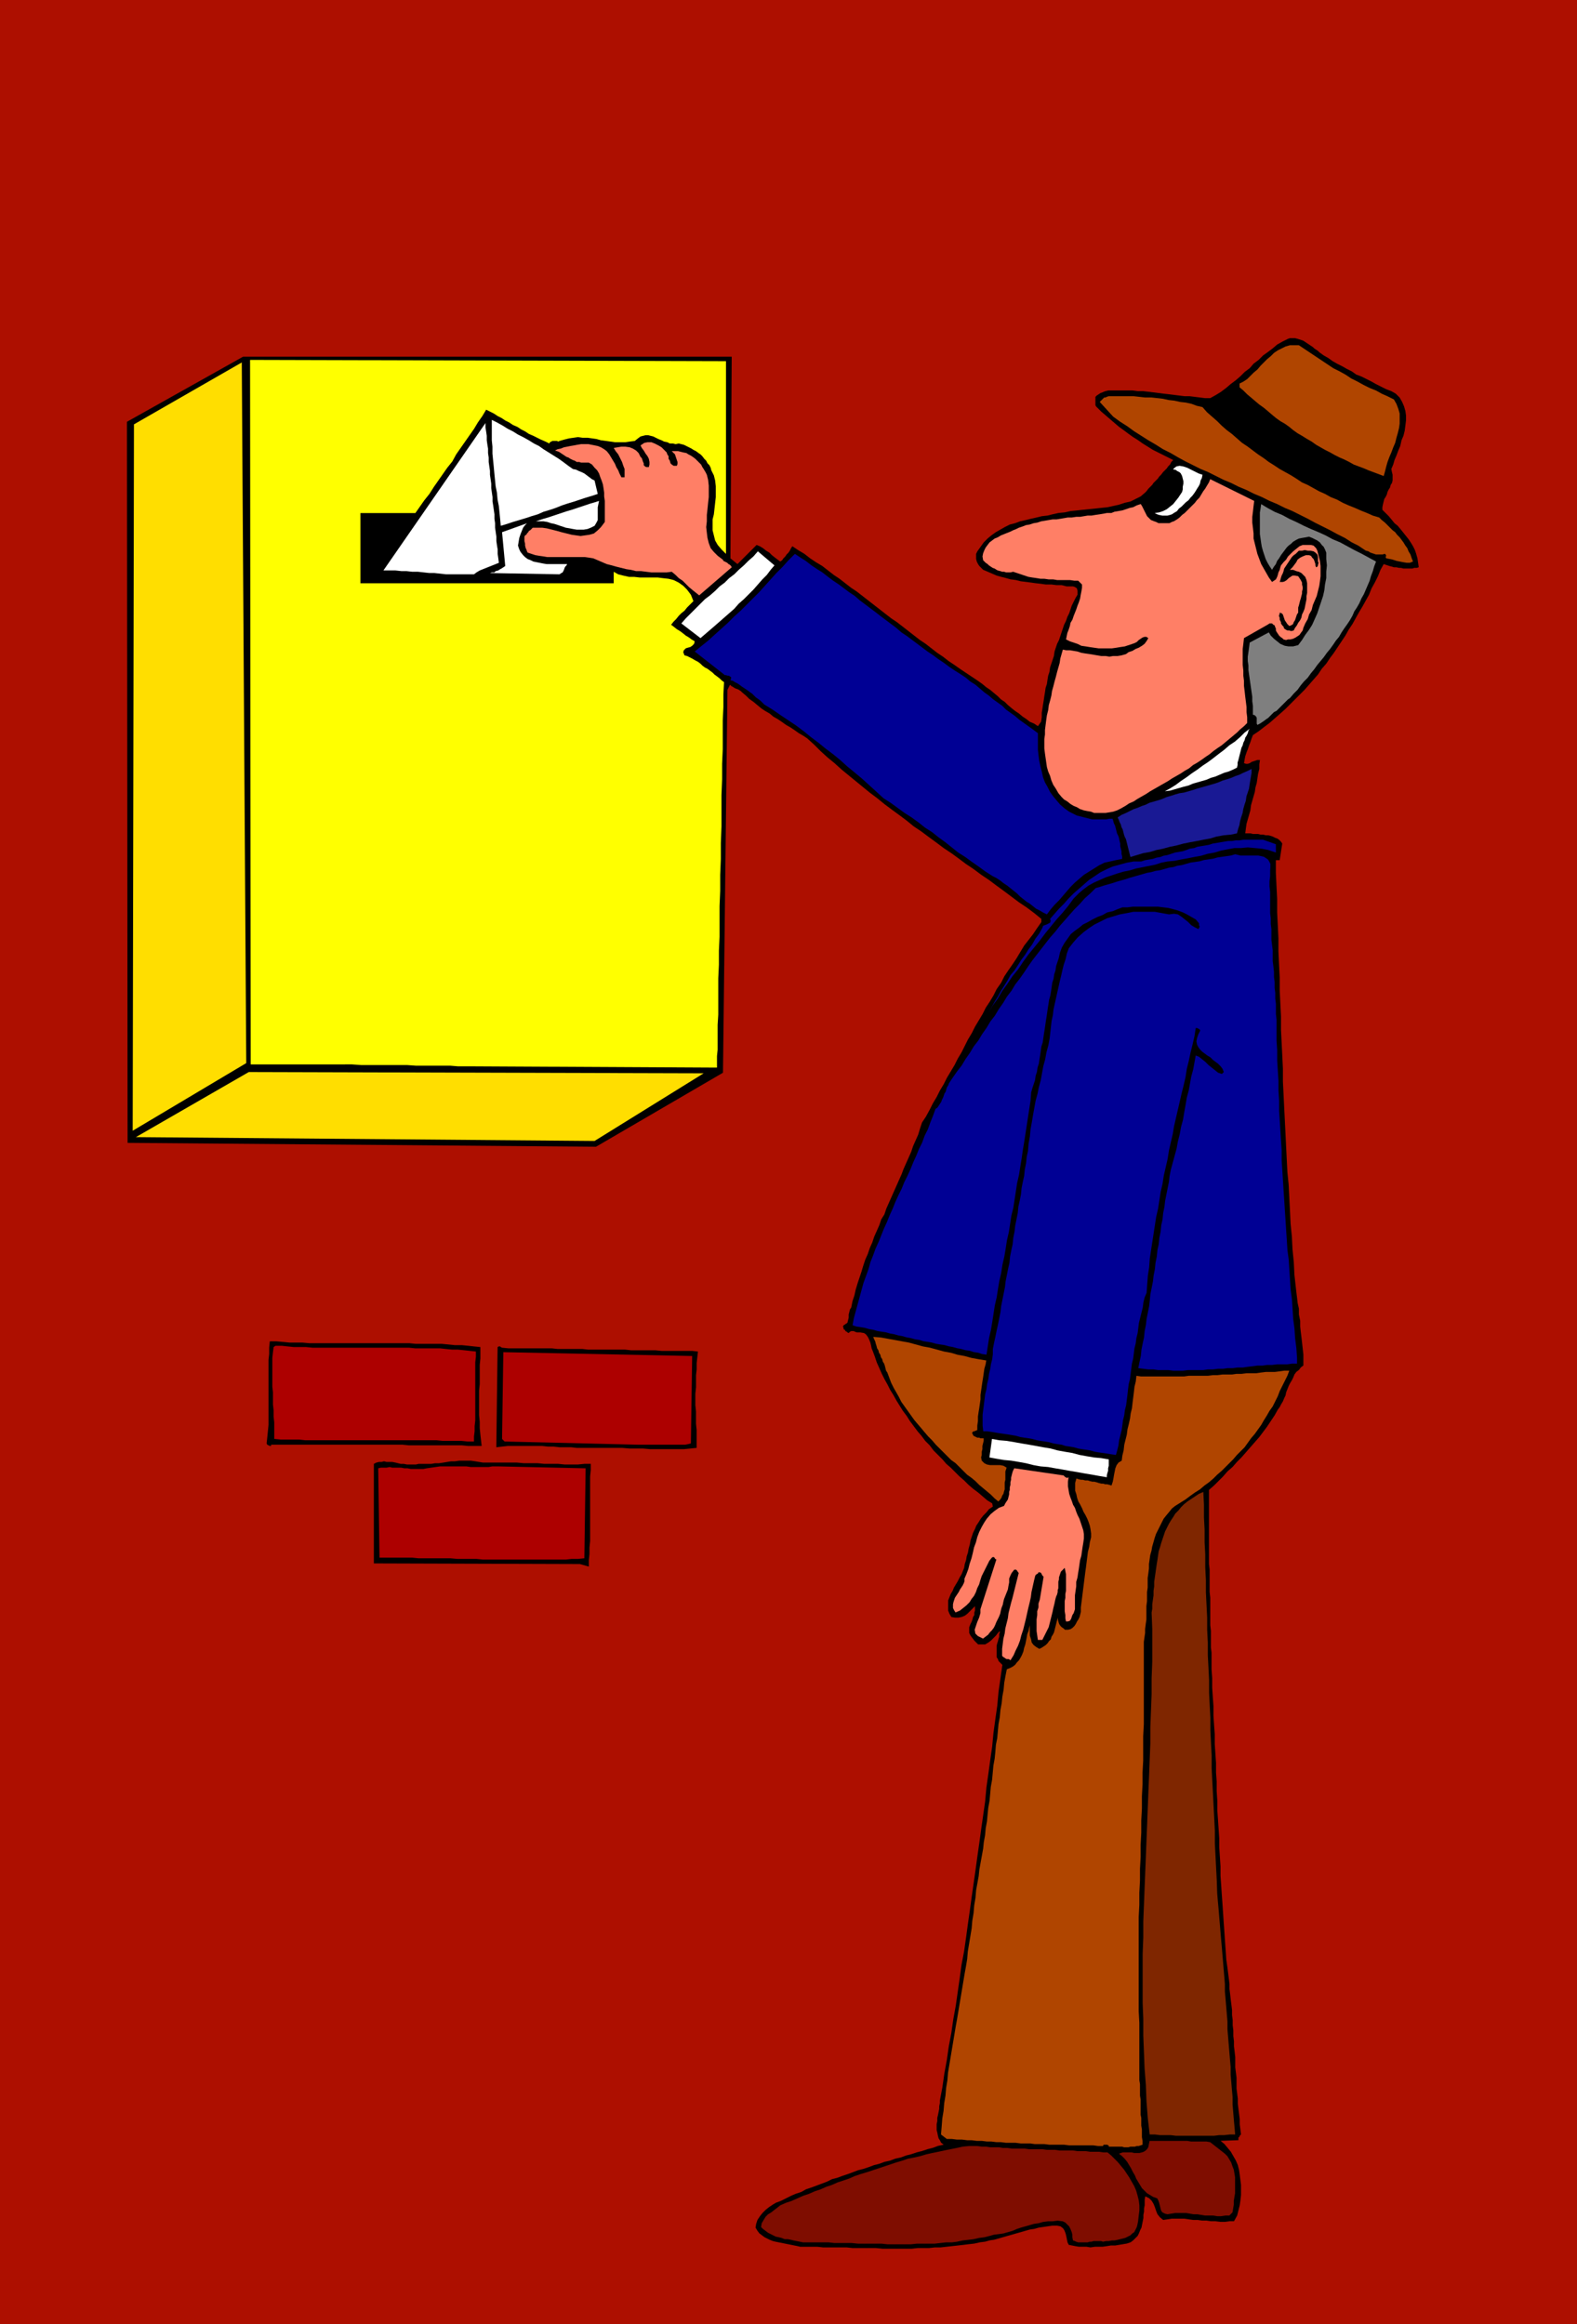
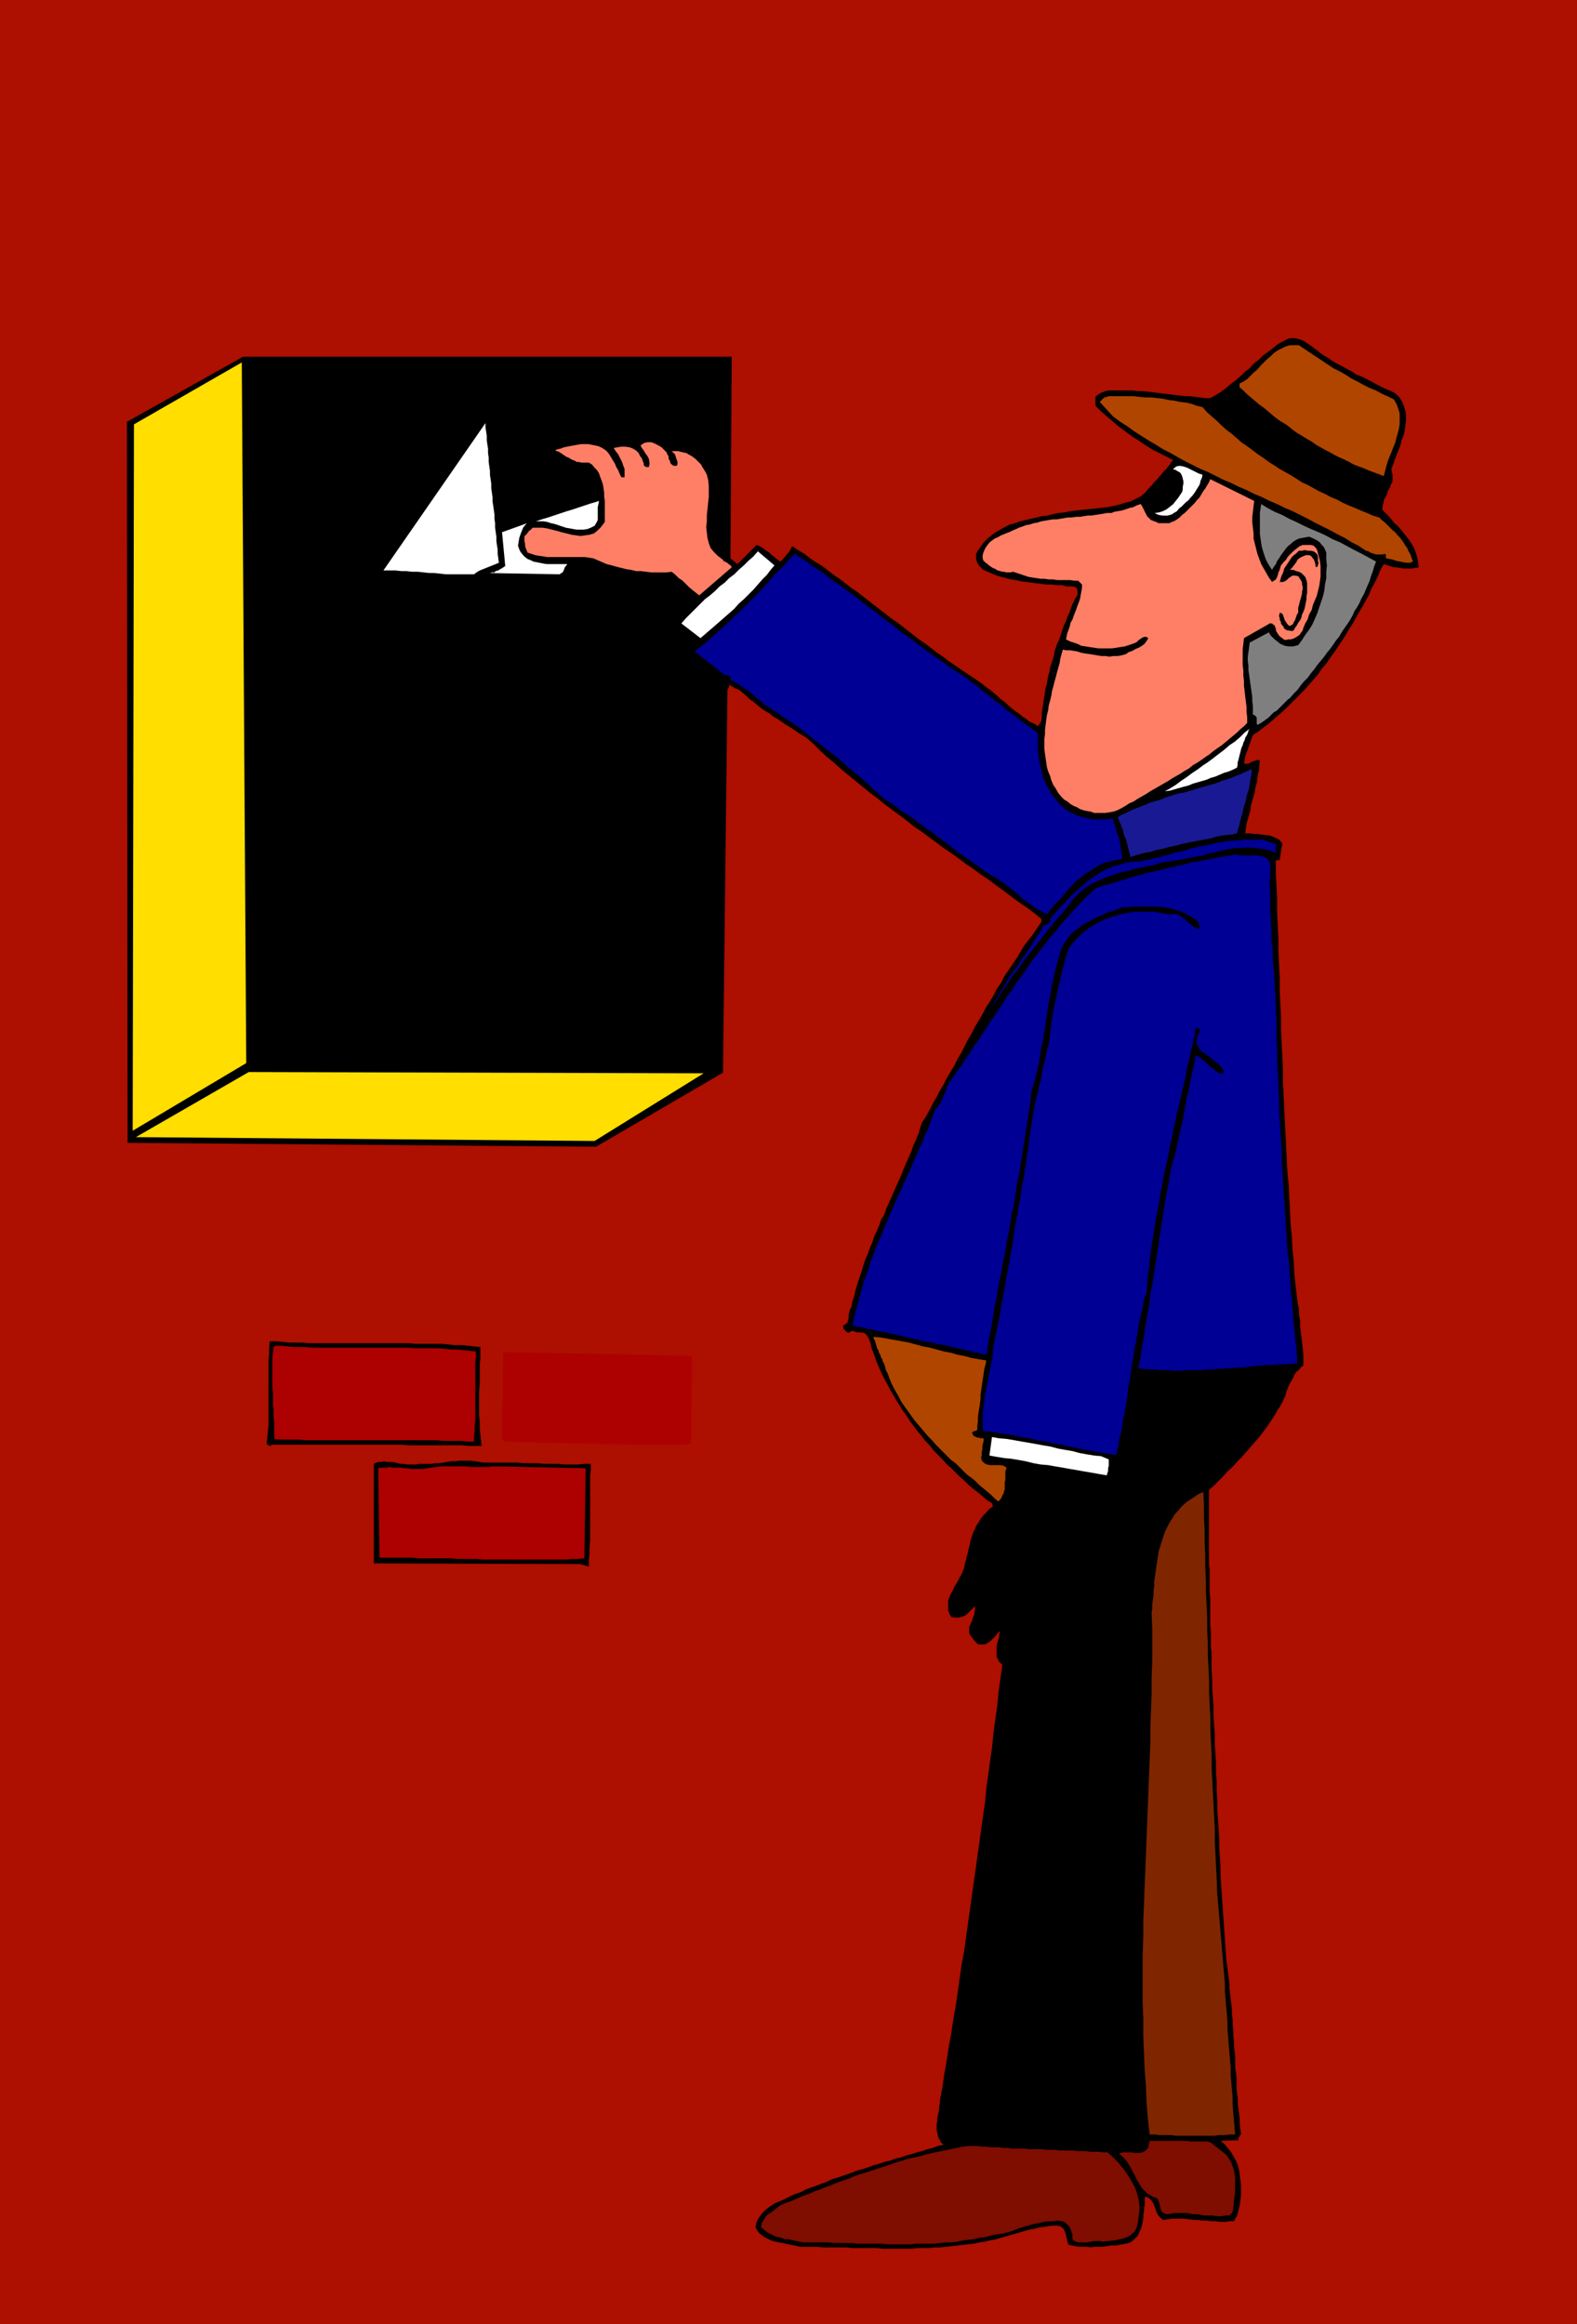
<svg xmlns="http://www.w3.org/2000/svg" xmlns:ns1="http://sodipodi.sourceforge.net/DTD/sodipodi-0.dtd" xmlns:ns2="http://www.inkscape.org/namespaces/inkscape" version="1.0" width="105.666mm" height="155.711mm" id="svg35" ns1:docname="Mailing Letter.wmf">
  <rect width="100%" height="100%" fill="#333333" stroke="none" />
  <ns1:namedview id="namedview35" pagecolor="#ffffff" bordercolor="#000000" borderopacity="0.25" ns2:showpageshadow="2" ns2:pageopacity="0.0" ns2:pagecheckerboard="0" ns2:deskcolor="#d1d1d1" ns2:document-units="mm" />
  <defs id="defs1">
    <pattern id="WMFhbasepattern" patternUnits="userSpaceOnUse" width="6" height="6" x="0" y="0" />
  </defs>
  <path style="fill:#ad0f00;fill-opacity:1;fill-rule:evenodd;stroke:none" d="M 0,0 H 399.366 V 588.515 H 0 Z" id="path1" />
  <path style="fill:#000000;fill-opacity:1;fill-rule:evenodd;stroke:none" d="m 334.098,89.198 1.131,0.808 1.131,0.646 1.131,0.808 1.131,0.646 1.292,0.646 1.131,0.646 1.292,0.646 1.131,0.808 1.292,0.485 1.292,0.646 1.292,0.646 1.131,0.646 1.292,0.646 1.292,0.646 1.292,0.485 1.131,0.646 0.969,0.97 0.646,1.131 0.485,1.131 0.323,1.131 0.162,1.131 v 1.293 l -0.162,1.293 -0.162,1.293 -0.323,1.293 -0.485,1.131 -0.323,1.454 -0.485,1.131 -0.485,1.293 -0.485,1.131 -0.323,1.131 -0.485,1.131 0.162,0.808 0.162,0.646 v 0.808 0.646 l -0.162,0.646 -0.323,0.485 -0.162,0.646 -0.323,0.485 -0.323,0.646 -0.162,0.646 -0.323,0.646 -0.323,0.485 -0.162,0.646 -0.162,0.646 -0.162,0.808 v 0.646 l 0.808,0.808 0.808,0.808 0.808,0.97 0.646,0.808 0.808,0.646 0.808,0.97 0.646,0.808 0.646,0.808 0.646,0.808 0.646,0.97 0.485,0.808 0.485,0.97 0.323,0.97 0.323,1.131 0.162,1.131 0.162,1.131 -0.485,0.162 h -0.646 l -0.485,0.162 h -0.485 -0.646 -0.485 -0.646 l -0.646,-0.162 h -0.485 L 353.646,143.655 h -0.646 l -0.485,-0.162 -0.646,-0.162 -0.485,-0.162 -0.485,-0.162 -0.485,-0.162 -0.808,1.454 -0.646,1.616 -0.808,1.616 -0.808,1.454 -0.646,1.616 -0.808,1.454 -0.808,1.454 -0.969,1.616 -0.808,1.454 -0.808,1.454 -0.969,1.454 -0.808,1.454 -0.969,1.454 -0.969,1.454 -0.969,1.454 -0.969,1.293 -0.969,1.454 -1.131,1.293 -0.969,1.454 -1.131,1.293 -1.131,1.293 -1.131,1.293 -1.292,1.293 -1.131,1.131 -1.292,1.293 -1.131,1.131 -1.454,1.293 -1.292,1.131 -1.292,1.131 -1.292,0.97 -1.454,1.131 -1.454,0.97 -0.323,0.808 -0.323,0.97 -0.323,0.808 -0.323,0.97 -0.323,0.808 -0.323,0.97 -0.162,0.808 -0.162,0.97 0.485,0.162 h 0.485 l 0.485,-0.162 0.485,-0.323 0.485,-0.162 0.485,-0.162 0.485,-0.162 h 0.646 l -0.162,1.131 v 1.131 l -0.323,1.293 -0.162,1.131 -0.162,1.131 -0.323,1.131 -0.162,1.131 -0.323,1.131 -0.323,1.131 -0.323,1.131 -0.162,1.293 -0.323,1.131 -0.323,1.131 -0.323,1.131 -0.162,1.131 -0.162,1.293 h 0.646 0.646 l 0.646,0.162 h 0.646 0.646 l 0.646,0.162 h 0.646 l 0.646,0.162 h 0.646 l 0.646,0.162 0.485,0.162 0.646,0.323 0.485,0.162 0.485,0.323 0.485,0.485 0.323,0.485 -0.646,4.201 h -0.969 v 3.232 l 0.162,3.393 0.162,3.232 v 3.393 l 0.162,3.232 0.162,3.393 v 3.232 l 0.162,3.393 0.162,3.232 v 3.232 l 0.162,3.393 0.162,3.232 v 3.393 l 0.162,3.232 0.162,3.232 0.162,3.393 v 3.232 l 0.162,3.232 0.162,3.393 0.162,3.232 0.162,3.232 0.162,3.393 0.162,3.232 0.162,3.232 0.323,3.232 0.162,3.232 0.162,3.232 0.162,3.393 0.323,3.232 0.162,3.232 0.323,3.232 0.162,3.232 0.162,1.454 0.162,1.454 0.162,1.454 0.162,1.293 0.162,1.454 0.323,1.454 v 1.454 l 0.323,1.616 v 1.454 l 0.162,1.454 0.162,1.293 0.162,1.454 0.162,1.454 0.162,1.454 v 1.454 1.293 l -0.646,0.485 -0.485,0.646 -0.646,0.485 -0.485,0.646 -0.323,0.808 -0.323,0.646 -0.485,0.808 -0.323,0.646 -0.323,0.808 -0.323,0.808 -0.162,0.808 -0.323,0.646 -0.323,0.808 -0.485,0.808 -0.323,0.646 -0.485,0.646 -0.808,1.454 -0.969,1.454 -0.969,1.454 -0.969,1.293 -0.969,1.293 -1.131,1.293 -1.131,1.293 -1.131,1.293 -1.131,1.293 -1.131,1.131 -1.131,1.293 -1.292,1.131 -1.131,1.293 -1.131,1.131 -1.131,1.131 -1.292,1.131 v 1.454 1.454 1.454 1.293 1.454 1.454 1.454 1.454 1.454 1.454 1.454 1.454 1.454 l 0.162,1.454 v 1.293 1.454 1.454 1.454 l 0.162,1.454 v 1.454 1.293 1.454 1.454 1.293 l 0.162,1.454 v 1.454 1.293 1.454 l 0.162,1.293 v 1.454 1.293 1.454 l 0.162,2.262 v 2.424 l 0.162,2.424 0.162,2.262 v 2.424 l 0.162,2.424 0.162,2.262 v 2.424 l 0.162,2.424 0.162,2.424 v 2.424 l 0.162,2.262 v 2.424 l 0.162,2.424 v 2.424 l 0.162,2.262 0.162,2.424 0.162,2.424 v 2.262 l 0.162,2.424 0.162,2.424 v 2.424 l 0.162,2.262 0.162,2.424 0.162,2.262 0.162,2.424 0.162,2.424 0.162,2.262 0.162,2.424 0.162,2.262 0.162,2.424 0.323,2.262 0.162,1.293 0.162,1.293 0.162,1.293 v 1.293 l 0.162,1.293 0.162,1.454 0.162,1.293 0.162,1.293 v 1.293 l 0.162,1.293 v 1.293 l 0.162,1.293 v 1.454 l 0.162,1.293 v 1.293 l 0.162,1.293 0.162,1.454 v 1.293 1.293 l 0.162,1.293 0.162,1.293 v 1.454 1.293 l 0.162,1.293 0.162,1.293 v 1.293 l 0.162,1.293 0.162,1.293 0.162,1.293 v 1.293 l 0.162,1.293 0.162,1.293 -0.162,0.162 -0.162,0.162 v 0.162 l -0.162,0.162 -0.162,0.162 v 0.162 0.162 0.323 l -4.524,0.162 0.969,0.808 0.808,0.97 0.808,0.97 0.646,1.131 0.646,1.131 0.485,1.131 0.323,1.293 0.162,1.131 0.162,1.293 0.162,1.293 v 1.293 1.293 l -0.162,1.454 -0.162,1.131 -0.323,1.293 -0.323,1.293 -0.808,1.454 h -1.131 l -1.131,0.162 h -1.131 l -1.292,-0.162 h -1.131 l -1.131,-0.162 h -1.131 l -1.131,-0.162 h -1.131 l -1.131,-0.162 -1.131,-0.162 h -0.969 -1.131 -1.131 l -0.969,0.162 -1.131,0.162 -0.808,-0.646 -0.646,-0.808 -0.323,-0.808 -0.323,-0.97 -0.323,-0.808 -0.485,-0.808 -0.646,-0.646 -0.969,-0.485 -0.162,0.808 v 0.646 0.808 l -0.162,0.808 v 0.808 l -0.162,0.808 v 0.808 l -0.162,0.808 -0.162,0.808 -0.162,0.808 -0.323,0.646 -0.323,0.808 -0.323,0.646 -0.646,0.646 -0.485,0.485 -0.646,0.485 -0.969,0.323 -0.969,0.162 -0.969,0.162 -0.969,0.162 h -1.131 l -0.969,0.162 -1.131,0.162 h -0.969 -0.969 l -1.131,0.162 -0.969,-0.162 h -0.969 -0.969 l -0.969,-0.162 -0.808,-0.162 -0.808,-0.162 -0.323,-0.646 -0.162,-0.808 -0.162,-0.808 -0.162,-0.646 -0.323,-0.808 -0.323,-0.485 -0.646,-0.485 -0.808,-0.162 h -1.292 l -1.131,0.162 -1.131,0.162 -1.131,0.162 -1.131,0.323 -1.131,0.162 -1.131,0.323 -1.131,0.323 -1.131,0.323 -1.131,0.323 -1.131,0.323 -1.131,0.323 -1.131,0.323 -1.131,0.323 -1.131,0.162 -1.131,0.323 -1.292,0.162 -1.454,0.323 -1.454,0.162 -1.292,0.162 -1.454,0.162 -1.454,0.162 -1.454,0.162 -1.454,0.162 h -1.454 l -1.454,0.162 h -1.454 -1.454 l -1.454,0.162 h -1.454 -1.616 -1.454 -1.454 -1.454 l -1.616,-0.162 h -1.454 -1.454 -1.454 -1.616 l -1.454,-0.162 h -1.454 -1.454 -1.454 -1.616 l -1.454,-0.162 h -1.454 -1.454 -1.454 l -0.646,-0.162 -0.808,-0.162 -0.808,-0.162 -0.808,-0.162 -0.808,-0.162 -0.808,-0.162 -0.808,-0.162 -0.808,-0.162 -0.646,-0.162 -0.808,-0.323 -0.646,-0.323 -0.646,-0.323 -0.646,-0.485 -0.646,-0.485 -0.485,-0.646 -0.485,-0.808 0.162,-0.97 0.323,-0.97 0.646,-0.97 0.646,-0.808 0.808,-0.808 0.808,-0.646 0.969,-0.646 0.808,-0.485 1.292,-0.485 1.292,-0.646 1.292,-0.646 1.131,-0.485 1.454,-0.485 1.131,-0.646 1.454,-0.485 1.292,-0.485 1.292,-0.485 1.292,-0.485 1.292,-0.646 1.292,-0.323 1.292,-0.485 1.454,-0.485 1.292,-0.485 1.292,-0.485 1.292,-0.323 1.454,-0.485 1.292,-0.485 1.292,-0.323 1.292,-0.485 1.454,-0.323 1.292,-0.485 1.454,-0.323 1.292,-0.485 1.292,-0.323 1.454,-0.485 1.292,-0.323 1.454,-0.485 1.292,-0.323 1.292,-0.485 1.454,-0.323 -0.646,-0.485 -0.323,-0.646 -0.323,-0.485 -0.162,-0.646 -0.162,-0.808 -0.162,-0.646 v -0.808 -0.646 l 0.162,-0.808 v -0.808 l 0.162,-0.646 0.162,-0.808 0.162,-0.808 v -0.646 l 0.162,-0.808 v -0.646 l 0.646,-3.393 0.485,-3.393 0.646,-3.555 0.485,-3.393 0.646,-3.393 0.485,-3.393 0.646,-3.555 0.485,-3.393 0.485,-3.393 0.485,-3.555 0.646,-3.393 0.485,-3.393 0.485,-3.555 0.485,-3.393 0.485,-3.555 0.485,-3.393 0.485,-3.393 0.485,-3.555 0.485,-3.393 0.485,-3.555 0.485,-3.393 0.485,-3.393 0.323,-3.555 0.485,-3.393 0.485,-3.555 0.485,-3.393 0.323,-3.393 0.485,-3.555 0.485,-3.393 0.323,-3.555 0.485,-3.393 0.485,-3.393 -0.485,-0.485 -0.485,-0.485 -0.162,-0.485 -0.323,-0.485 v -0.646 -0.485 -0.646 -0.646 -0.485 l 0.162,-0.646 0.162,-0.485 0.162,-0.646 0.162,-0.485 v -0.646 l 0.162,-0.485 v -0.323 l -0.485,0.485 -0.485,0.646 -0.646,0.646 -0.646,0.646 -0.646,0.485 -0.808,0.485 h -0.808 -0.969 l -0.485,-0.485 -0.485,-0.485 -0.485,-0.646 -0.485,-0.646 -0.323,-0.646 v -0.808 -0.646 l 0.323,-0.808 0.323,-0.646 0.162,-0.485 0.162,-0.646 0.323,-0.485 v -0.646 l 0.162,-0.485 v -0.646 -0.485 l -0.646,0.646 -0.646,0.646 -0.646,0.646 -0.646,0.485 -0.808,0.323 -0.808,0.162 h -0.808 l -0.969,-0.162 -0.485,-0.808 -0.323,-0.808 v -0.808 -0.97 -0.808 l 0.323,-0.808 0.323,-0.808 0.485,-0.808 0.323,-0.808 0.485,-0.808 0.485,-0.808 0.485,-0.97 0.485,-0.808 0.323,-0.808 0.323,-0.808 0.162,-0.97 0.323,-0.97 0.162,-0.97 0.323,-0.97 0.162,-0.97 0.323,-1.131 0.162,-0.97 0.323,-0.97 0.323,-0.97 0.485,-0.97 0.323,-0.808 0.646,-0.97 0.485,-0.808 0.646,-0.808 0.808,-0.808 0.646,-0.808 0.969,-0.646 -0.162,-0.808 -1.292,-0.808 -1.131,-0.97 -1.131,-0.97 -1.292,-0.97 -1.131,-0.97 -1.131,-1.131 -1.131,-0.97 -1.131,-1.131 -1.131,-1.131 -1.131,-0.97 -0.969,-1.131 -1.131,-1.131 -1.131,-1.131 -0.969,-1.293 -1.131,-1.131 -0.969,-1.293 -0.969,-1.131 -0.969,-1.293 -0.969,-1.293 -0.808,-1.293 -0.969,-1.293 -0.808,-1.293 -0.808,-1.293 -0.808,-1.454 -0.808,-1.293 -0.646,-1.293 -0.808,-1.454 -0.646,-1.293 -0.646,-1.454 -0.646,-1.454 -0.485,-1.454 -0.485,-1.293 -0.323,-0.808 -0.162,-0.808 -0.162,-0.646 -0.323,-0.808 -0.323,-0.646 -0.485,-0.646 -0.485,-0.323 -0.969,-0.162 h -0.485 -0.323 l -0.485,-0.162 -0.323,-0.162 h -0.323 -0.323 l -0.323,0.162 -0.323,0.323 -0.323,-0.162 -0.162,-0.162 -0.323,-0.162 -0.162,-0.323 -0.323,-0.162 v -0.323 l -0.162,-0.323 0.162,-0.323 0.485,-0.323 0.485,-0.323 0.162,-0.646 0.162,-0.646 v -0.808 l 0.162,-0.646 0.162,-0.646 0.323,-0.485 0.323,-1.616 0.485,-1.454 0.323,-1.454 0.485,-1.616 0.485,-1.454 0.485,-1.454 0.485,-1.616 0.485,-1.454 0.646,-1.454 0.485,-1.454 0.646,-1.454 0.485,-1.454 0.646,-1.454 0.646,-1.454 0.485,-1.454 0.808,-1.293 0.485,-1.454 0.646,-1.454 0.646,-1.454 0.646,-1.454 0.646,-1.454 0.646,-1.454 0.646,-1.454 0.485,-1.293 0.646,-1.454 0.646,-1.454 0.646,-1.454 0.485,-1.454 0.646,-1.454 0.646,-1.454 0.485,-1.616 0.485,-1.454 0.969,-1.454 0.969,-1.778 0.808,-1.616 0.969,-1.616 0.808,-1.616 0.969,-1.616 0.808,-1.616 0.969,-1.616 0.969,-1.616 0.808,-1.616 0.969,-1.616 0.808,-1.616 0.808,-1.616 0.969,-1.616 0.808,-1.616 0.969,-1.616 0.969,-1.616 0.808,-1.616 0.969,-1.454 0.969,-1.616 0.808,-1.616 1.131,-1.616 0.808,-1.616 0.969,-1.454 1.131,-1.616 0.969,-1.454 0.969,-1.616 0.969,-1.616 1.131,-1.454 1.131,-1.454 0.969,-1.454 1.131,-1.616 v -0.808 l -1.777,-1.454 -1.939,-1.454 -1.939,-1.293 -1.939,-1.454 -1.939,-1.454 -1.777,-1.293 -1.939,-1.454 -1.939,-1.293 -1.939,-1.454 -1.939,-1.293 -1.939,-1.454 -1.777,-1.293 -1.939,-1.293 -1.939,-1.454 -1.777,-1.293 -1.939,-1.454 -1.939,-1.293 -1.777,-1.454 -1.939,-1.454 -1.777,-1.293 -1.939,-1.454 -1.777,-1.454 -1.939,-1.454 -1.777,-1.454 -1.777,-1.454 -1.777,-1.454 -1.777,-1.454 -1.777,-1.616 -1.777,-1.454 -1.777,-1.616 -1.616,-1.616 -1.777,-1.616 -0.969,-0.646 -1.131,-0.646 -1.131,-0.808 -0.969,-0.646 -1.131,-0.646 -1.131,-0.808 -0.969,-0.646 -1.131,-0.646 -0.969,-0.808 -1.131,-0.646 -0.969,-0.646 -0.969,-0.808 -0.969,-0.808 -1.131,-0.808 -0.808,-0.808 -0.969,-0.808 -0.323,-0.323 -0.485,-0.323 -0.323,-0.162 -0.485,-0.162 -0.323,-0.162 -0.485,-0.323 -0.323,-0.162 -0.323,-0.323 -0.646,1.293 -1.131,96.955 -32.15,18.745 L 32.311,289.41 32.15,106.812 61.553,90.329 H 185.305 l -0.323,51.063 1.777,1.454 0.646,-0.646 0.646,-0.646 0.646,-0.646 0.646,-0.646 0.485,-0.485 0.646,-0.646 0.646,-0.646 0.485,-0.485 0.808,0.323 0.808,0.485 0.808,0.646 0.808,0.485 0.646,0.646 0.808,0.646 0.646,0.485 0.646,0.485 0.485,-0.323 0.323,-0.485 0.485,-0.485 0.323,-0.485 0.485,-0.485 0.323,-0.485 0.323,-0.646 0.323,-0.485 1.454,0.97 1.616,0.97 1.454,1.131 1.454,0.97 1.616,0.97 1.454,1.131 1.454,1.131 1.454,0.97 1.454,1.131 1.454,1.131 1.454,0.97 1.454,1.131 1.454,1.131 1.454,1.131 1.454,1.131 1.454,1.131 1.454,1.131 1.454,0.97 1.454,1.131 1.454,1.131 1.454,1.131 1.454,1.131 1.454,0.97 1.454,1.131 1.454,1.131 1.454,0.97 1.454,1.131 1.454,0.97 1.616,1.131 1.454,0.97 1.454,0.97 1.454,0.97 1.131,0.808 0.969,0.808 0.969,0.646 0.969,0.808 0.969,0.808 0.808,0.808 0.969,0.646 0.808,0.808 0.969,0.808 0.808,0.646 0.969,0.646 0.969,0.808 0.969,0.646 0.808,0.646 1.131,0.485 0.969,0.646 0.808,-1.131 0.162,-1.131 v -1.131 l 0.162,-0.97 0.162,-1.131 0.162,-0.97 0.162,-1.131 0.162,-0.97 0.162,-1.131 0.323,-0.97 0.162,-1.131 0.162,-0.97 0.323,-0.97 0.162,-1.131 0.323,-0.97 0.323,-0.97 0.323,-0.97 0.162,-1.131 0.323,-0.97 0.323,-0.97 0.485,-0.97 0.323,-0.97 0.323,-0.97 0.323,-0.97 0.323,-0.97 0.485,-0.97 0.323,-0.97 0.485,-0.97 0.323,-0.97 0.323,-0.97 0.485,-0.97 0.485,-0.97 0.485,-0.808 v -0.97 l -0.162,-0.646 -0.485,-0.323 -0.485,-0.162 h -0.808 -0.808 l -0.646,-0.162 -0.646,-0.162 h -1.292 l -1.292,-0.162 h -1.454 l -1.131,-0.162 -1.454,-0.162 -1.131,-0.162 -1.292,-0.162 -1.292,-0.162 -1.292,-0.323 -1.292,-0.162 -1.131,-0.323 -1.292,-0.323 -1.131,-0.323 -1.131,-0.485 -1.131,-0.485 -1.131,-0.485 -0.485,-0.485 -0.485,-0.485 -0.323,-0.485 -0.323,-0.646 -0.162,-0.646 v -0.646 -0.646 l 0.323,-0.646 0.808,-1.131 0.808,-1.131 0.969,-0.97 0.969,-0.808 1.131,-0.808 1.131,-0.646 1.131,-0.646 1.292,-0.646 1.292,-0.323 1.292,-0.485 1.454,-0.323 1.292,-0.323 1.454,-0.323 1.292,-0.323 1.454,-0.162 1.292,-0.323 1.454,-0.323 1.616,-0.162 1.454,-0.323 1.616,-0.162 1.454,-0.162 1.616,-0.162 1.616,-0.162 1.454,-0.162 1.616,-0.162 1.454,-0.323 1.454,-0.323 1.454,-0.485 1.454,-0.323 1.292,-0.646 1.292,-0.646 1.131,-0.97 0.323,-0.323 0.485,-0.646 0.485,-0.485 0.485,-0.485 0.323,-0.485 0.485,-0.485 0.646,-0.646 0.323,-0.485 0.485,-0.485 0.485,-0.646 0.485,-0.485 0.485,-0.485 0.323,-0.485 0.485,-0.485 0.323,-0.646 0.485,-0.485 -1.292,-0.646 -1.292,-0.646 -1.292,-0.646 -1.292,-0.646 -1.292,-0.808 -1.292,-0.808 -1.131,-0.808 -1.292,-0.808 -1.131,-0.808 -1.292,-0.97 -1.131,-0.808 -1.131,-0.97 -1.131,-0.97 -1.131,-0.97 -1.131,-0.97 -1.131,-1.131 -0.162,-0.162 -0.162,-0.323 v -0.323 -0.323 -0.323 -0.323 -0.485 -0.323 l 0.323,-0.323 0.485,-0.323 0.485,-0.323 0.485,-0.162 0.323,-0.162 0.485,-0.162 0.646,-0.162 h 0.485 0.485 0.485 0.646 0.485 0.485 0.646 0.485 0.485 1.454 l 1.292,0.162 h 1.292 l 1.454,0.162 1.292,0.162 1.292,0.162 1.292,0.162 1.454,0.162 1.292,0.162 1.292,0.162 1.292,0.162 h 1.292 l 1.292,0.162 1.292,0.162 1.292,0.162 h 1.292 l 1.454,-0.808 1.292,-0.808 1.292,-0.97 1.131,-0.97 1.292,-0.97 1.131,-0.97 1.131,-1.131 1.292,-0.97 0.969,-1.131 1.292,-0.97 1.131,-1.131 1.131,-0.808 1.292,-0.97 1.131,-0.97 1.454,-0.808 1.292,-0.646 0.485,-0.162 h 0.646 0.646 l 0.646,0.162 0.485,0.162 0.485,0.162 0.485,0.162 0.485,0.323 0.485,0.323 0.485,0.323 0.485,0.323 0.485,0.323 0.323,0.323 0.485,0.323 0.485,0.323 z" id="path2" />
  <path style="fill:#b04500;fill-opacity:1;fill-rule:evenodd;stroke:none" d="m 328.928,87.421 1.454,0.97 1.454,0.97 1.454,0.97 1.454,0.97 1.454,0.97 1.454,0.97 1.616,0.808 1.454,0.808 1.454,0.97 1.616,0.808 1.454,0.808 1.616,0.808 1.616,0.646 1.454,0.808 1.454,0.646 1.616,0.808 0.646,1.131 0.485,1.293 0.323,1.131 v 1.293 1.293 l -0.162,1.131 -0.323,1.293 -0.323,1.131 -0.323,1.293 -0.485,1.131 -0.485,1.293 -0.485,1.131 -0.485,1.293 -0.323,1.131 -0.323,1.293 -0.323,1.131 -1.292,-0.485 -1.292,-0.485 -1.292,-0.485 -1.131,-0.485 -1.292,-0.485 -1.292,-0.485 -1.131,-0.646 -1.292,-0.646 -1.131,-0.485 -1.292,-0.646 -1.131,-0.646 -1.292,-0.646 -1.131,-0.646 -1.131,-0.646 -1.131,-0.808 -1.131,-0.646 -1.292,-0.808 -1.131,-0.646 -1.131,-0.808 -0.969,-0.808 -1.131,-0.808 -1.131,-0.646 -1.131,-0.808 -0.969,-0.808 -1.131,-0.97 -0.969,-0.808 -1.131,-0.808 -0.969,-0.808 -1.131,-0.97 -0.969,-0.808 -0.969,-0.97 -0.969,-0.808 v -0.97 l 0.969,-0.485 0.969,-0.646 0.808,-0.808 0.808,-0.808 0.969,-0.808 0.808,-0.97 0.808,-0.808 0.808,-0.808 0.969,-0.808 0.808,-0.808 0.969,-0.646 0.969,-0.485 0.969,-0.485 1.131,-0.323 h 1.131 z" id="path3" />
-   <path style="fill:#ffff00;fill-opacity:1;fill-rule:evenodd;stroke:none" d="m 183.851,91.461 v 48.801 l -1.131,-1.131 -0.969,-1.131 -0.646,-1.131 -0.323,-1.293 -0.323,-1.293 v -1.293 -1.454 l 0.323,-1.293 0.162,-1.454 0.162,-1.454 0.162,-1.454 v -1.454 -1.293 l -0.162,-1.454 -0.323,-1.293 -0.646,-1.293 -0.162,-0.646 -0.323,-0.646 -0.485,-0.485 -0.323,-0.646 -0.485,-0.485 -0.485,-0.646 -0.485,-0.485 -0.485,-0.323 -0.646,-0.485 -0.646,-0.323 -0.485,-0.323 -0.646,-0.323 -0.646,-0.323 -0.646,-0.323 -0.646,-0.162 -0.646,-0.162 -0.808,0.162 -0.646,-0.162 h -0.808 l -0.646,-0.323 -0.808,-0.162 -0.646,-0.323 -0.808,-0.323 -0.646,-0.323 -0.646,-0.323 -0.646,-0.162 -0.646,-0.162 h -0.646 l -0.646,0.162 -0.646,0.162 -0.646,0.485 -0.808,0.646 -1.292,0.162 -1.131,0.162 h -1.292 -1.292 l -1.131,-0.162 -1.131,-0.162 -1.292,-0.162 -1.131,-0.323 -1.131,-0.162 -1.131,-0.162 h -1.292 l -1.131,-0.162 -1.131,0.162 -1.131,0.162 -1.292,0.323 -1.131,0.323 -0.323,0.162 -0.323,-0.162 h -0.323 -0.485 -0.323 l -0.323,0.162 -0.323,0.162 -0.162,0.323 -0.969,-0.485 -1.131,-0.485 -0.969,-0.485 -0.969,-0.485 -1.131,-0.485 -0.969,-0.646 -0.969,-0.485 -0.969,-0.646 -1.131,-0.485 -0.969,-0.646 -0.969,-0.485 -0.969,-0.646 -0.969,-0.485 -0.969,-0.646 -0.969,-0.485 -0.969,-0.485 -0.969,1.616 -1.131,1.616 -0.969,1.616 -1.131,1.616 -1.131,1.616 -1.131,1.616 -1.131,1.616 -0.969,1.778 -1.292,1.616 -1.131,1.616 -1.131,1.616 -1.131,1.616 -1.131,1.778 -1.292,1.616 -1.131,1.616 -1.131,1.616 H 91.279 v 17.775 h 64.138 v -2.909 l 1.131,0.646 1.292,0.323 1.454,0.323 h 1.292 l 1.454,0.162 h 1.454 1.454 1.616 l 1.292,0.162 1.454,0.162 1.292,0.323 1.292,0.646 1.131,0.808 0.969,0.97 0.969,1.293 0.646,1.616 -0.808,0.808 -0.808,0.808 -0.646,0.808 -0.808,0.646 -0.646,0.646 -0.646,0.808 -0.646,0.646 -0.646,0.808 0.646,0.485 0.808,0.646 0.808,0.485 0.646,0.485 0.808,0.646 0.808,0.485 0.646,0.485 0.808,0.485 -0.162,0.646 -0.485,0.485 -0.485,0.323 -0.646,0.162 -0.485,0.162 -0.485,0.485 -0.162,0.485 0.323,0.808 0.646,0.162 0.646,0.323 0.646,0.323 0.808,0.485 0.646,0.323 0.646,0.485 0.485,0.485 0.646,0.485 0.646,0.323 0.646,0.485 0.646,0.485 0.485,0.485 0.646,0.485 0.646,0.485 0.485,0.485 0.646,0.485 -0.162,3.07 v 3.232 l -0.162,3.393 v 3.555 3.717 l -0.162,3.717 v 3.878 l -0.162,4.04 v 3.878 4.04 l -0.162,4.201 v 4.04 l -0.162,4.04 v 4.04 l -0.162,3.878 v 3.878 3.878 l -0.162,3.555 v 3.555 l -0.162,3.393 v 3.232 3.07 2.909 l -0.162,2.585 v 2.424 2.101 1.778 l -0.162,1.616 v 1.293 0.808 0.646 0.162 l -61.876,-0.323 h -1.777 -1.939 l -1.939,-0.162 h -2.1 -2.1 -2.262 -2.262 l -2.262,-0.162 h -2.262 -2.262 -2.423 -2.262 -2.423 l -2.262,-0.162 H 86.917 84.655 82.555 80.455 78.355 76.416 74.639 72.862 71.246 69.631 68.338 67.207 66.076 65.107 64.461 63.976 63.653 63.491 L 63.33,91.137 Z" id="path4" />
  <path style="fill:#ffde00;fill-opacity:1;fill-rule:evenodd;stroke:none" d="M 62.361,269.211 33.604,286.339 33.927,107.458 61.23,91.784 Z" id="path5" />
  <path style="fill:#b04500;fill-opacity:1;fill-rule:evenodd;stroke:none" d="m 304.533,103.095 1.131,1.293 1.292,1.131 1.292,1.131 1.131,1.131 1.292,1.131 1.292,0.97 1.292,1.131 1.292,1.131 1.454,0.97 1.292,0.97 1.292,0.97 1.454,0.97 1.292,0.97 1.292,0.808 1.454,0.97 1.454,0.808 1.454,0.808 1.292,0.808 1.454,0.97 1.454,0.646 1.454,0.808 1.454,0.808 1.454,0.646 1.454,0.808 1.616,0.646 1.454,0.808 1.454,0.646 1.616,0.646 1.454,0.646 1.616,0.646 1.454,0.646 1.616,0.485 0.646,0.646 0.808,0.646 0.646,0.646 0.646,0.646 0.646,0.646 0.646,0.485 0.485,0.646 0.646,0.646 0.485,0.646 0.485,0.646 0.485,0.808 0.485,0.646 0.323,0.808 0.485,0.808 0.323,0.97 0.323,0.808 -0.808,0.323 h -0.808 l -0.969,-0.162 -0.808,-0.162 -0.808,-0.162 -0.969,-0.323 -0.808,-0.162 -0.808,-0.162 -0.162,-0.323 0.162,-0.323 -0.162,-0.323 -0.162,-0.162 -0.646,0.162 h -0.485 -0.485 -0.646 l -0.485,-0.162 -0.485,-0.162 -0.485,-0.162 -0.485,-0.323 -0.646,-0.162 -0.485,-0.323 -0.485,-0.323 -0.485,-0.323 -0.485,-0.323 -0.646,-0.323 -0.323,-0.162 -0.646,-0.323 -1.777,-1.131 -1.939,-0.97 -1.777,-0.97 -1.939,-0.97 -1.939,-0.97 -1.777,-0.97 -1.939,-0.97 -1.939,-0.97 -1.939,-0.808 -1.939,-0.97 -1.939,-0.808 -1.939,-0.97 -1.939,-0.808 -1.939,-0.97 -1.939,-0.808 -1.939,-0.97 -1.939,-0.808 -1.939,-0.97 -1.939,-0.97 -1.939,-0.808 -1.939,-0.97 -1.939,-0.97 -1.777,-0.97 -1.939,-1.131 -1.939,-0.97 -1.777,-1.131 -1.939,-1.131 -1.777,-1.131 -1.777,-1.131 -1.777,-1.293 -1.777,-1.131 -1.777,-1.293 -3.393,-3.717 0.323,-0.323 0.323,-0.323 0.162,-0.162 0.323,-0.323 h 0.323 l 0.323,-0.162 0.485,-0.162 h 0.323 1.454 1.454 1.454 1.616 l 1.454,0.162 1.454,0.162 h 1.616 l 1.454,0.162 1.454,0.162 1.454,0.323 1.454,0.162 1.454,0.323 1.454,0.162 1.454,0.323 1.292,0.485 z" id="path6" />
-   <path style="fill:#ffffff;fill-opacity:1;fill-rule:evenodd;stroke:none" d="m 145.077,118.769 0.808,0.162 0.646,0.323 0.808,0.323 0.646,0.323 0.646,0.485 0.646,0.485 0.646,0.485 0.646,0.323 0.808,3.393 -1.454,0.485 -1.616,0.485 -1.454,0.485 -1.454,0.485 -1.616,0.485 -1.454,0.485 -1.616,0.646 -1.454,0.485 -1.616,0.485 -1.454,0.646 -1.616,0.485 -1.454,0.485 -1.616,0.485 -1.616,0.485 -1.454,0.485 -1.616,0.485 -0.162,-1.778 -0.162,-1.616 -0.162,-1.616 -0.323,-1.616 -0.162,-1.778 -0.323,-1.616 -0.162,-1.616 -0.162,-1.616 -0.162,-1.778 -0.162,-1.616 -0.162,-1.616 v -1.778 l -0.162,-1.616 v -1.778 -1.616 -1.778 l 1.292,0.646 1.454,0.808 1.292,0.808 1.292,0.646 1.292,0.808 1.292,0.646 1.454,0.808 1.292,0.808 1.292,0.646 1.131,0.808 1.292,0.808 1.292,0.808 1.292,0.808 1.131,0.808 1.292,0.97 z" id="path7" />
  <path style="fill:#ffffff;fill-opacity:1;fill-rule:evenodd;stroke:none" d="m 126.337,142.523 -0.808,0.323 -0.808,0.323 -0.808,0.323 -0.808,0.323 -0.808,0.323 -0.808,0.323 -0.808,0.485 -0.646,0.485 h -1.454 -1.454 -1.454 -1.292 -1.454 l -1.454,-0.162 -1.454,-0.162 h -1.292 l -1.454,-0.162 -1.454,-0.162 h -1.454 l -1.454,-0.162 h -1.292 l -1.454,-0.162 h -1.454 -1.616 l 25.849,-37.328 v 1.131 l 0.162,0.97 0.162,1.131 v 1.131 l 0.162,1.131 0.162,0.97 v 1.131 l 0.162,1.131 v 1.131 l 0.162,1.131 0.162,1.131 v 0.97 l 0.162,1.131 0.162,1.131 v 1.131 l 0.162,1.131 0.162,1.131 v 1.131 l 0.162,0.97 0.162,1.131 0.162,1.131 v 1.131 l 0.162,1.131 v 1.131 l 0.162,1.131 0.162,1.131 v 1.131 l 0.162,1.131 0.162,0.97 v 1.131 l 0.162,1.131 z" id="path8" />
  <path style="fill:#ff7f66;fill-opacity:1;fill-rule:evenodd;stroke:none" d="m 168.826,114.568 0.162,0.485 0.323,0.485 v 0.646 l 0.323,0.485 0.162,0.646 0.323,0.323 0.485,0.323 h 0.808 l 0.162,-0.485 v -0.485 l -0.162,-0.485 -0.162,-0.485 -0.162,-0.485 -0.162,-0.485 -0.323,-0.323 -0.485,-0.485 h 0.808 0.808 l 0.646,0.162 0.646,0.162 0.808,0.162 0.485,0.323 0.646,0.323 0.485,0.323 0.646,0.485 0.485,0.485 0.485,0.485 0.485,0.485 0.323,0.646 0.323,0.485 0.485,0.808 0.323,0.646 0.323,1.293 0.162,1.454 v 1.454 1.454 l -0.162,1.454 -0.162,1.616 -0.162,1.454 v 1.616 l -0.162,1.454 0.162,1.454 0.162,1.293 0.323,1.293 0.485,1.293 0.808,0.97 0.969,0.97 1.292,0.97 0.162,0.323 0.323,0.162 0.323,0.162 0.323,0.162 0.323,0.323 0.323,0.162 0.323,0.323 0.162,0.323 -8.239,7.11 -0.808,-0.646 -0.808,-0.646 -0.969,-0.808 -0.808,-0.808 -0.808,-0.808 -0.969,-0.646 -0.808,-0.808 -0.969,-0.808 -1.292,0.162 h -1.292 -1.292 -1.292 l -1.292,-0.162 -1.292,-0.162 h -1.292 l -1.292,-0.323 -1.131,-0.162 -1.292,-0.323 -1.292,-0.323 -1.131,-0.323 -1.292,-0.323 -1.131,-0.485 -1.131,-0.485 -1.131,-0.485 -0.969,-0.162 -1.131,-0.162 h -0.969 -1.131 -0.969 -1.131 -1.131 -0.969 -1.131 -1.131 -0.969 l -0.969,-0.162 -1.131,-0.162 -0.969,-0.162 -0.969,-0.323 -0.969,-0.323 -0.162,-0.323 -0.162,-0.485 -0.162,-0.323 -0.162,-0.646 v -0.485 l -0.162,-0.646 v -0.485 -0.646 l 0.162,-0.323 0.323,-0.162 0.162,-0.323 0.323,-0.323 0.162,-0.323 0.323,-0.162 0.323,-0.323 0.323,-0.323 h 1.131 1.292 l 1.131,0.162 1.292,0.323 1.292,0.323 1.131,0.323 1.292,0.323 1.292,0.323 1.131,0.162 1.131,0.162 1.131,-0.162 1.131,-0.162 1.131,-0.323 0.969,-0.808 0.808,-0.808 0.969,-1.293 v -0.97 -1.131 -1.131 -0.97 -1.131 l -0.162,-1.131 v -0.97 l -0.162,-1.131 -0.162,-0.97 -0.323,-0.97 -0.323,-0.808 -0.323,-0.97 -0.485,-0.808 -0.646,-0.646 -0.646,-0.808 -0.808,-0.485 h -0.646 -0.646 -0.646 l -0.485,-0.162 h -0.646 l -0.485,-0.323 -0.485,-0.162 -0.646,-0.323 -0.485,-0.323 -0.485,-0.162 -0.485,-0.323 -0.485,-0.323 -0.485,-0.323 -0.485,-0.323 -0.485,-0.162 -0.485,-0.162 0.646,-0.323 0.808,-0.162 0.808,-0.323 0.808,-0.162 0.808,-0.162 0.969,-0.162 0.808,-0.162 0.969,-0.162 h 0.808 0.969 l 0.808,0.162 0.808,0.162 0.808,0.162 0.808,0.323 0.808,0.485 0.646,0.485 0.646,0.808 0.485,0.808 0.485,0.808 0.485,0.808 0.323,0.808 0.485,0.808 0.323,0.808 0.485,0.97 h 0.808 v -0.97 -1.131 l -0.323,-0.808 -0.323,-0.97 -0.485,-0.97 -0.485,-0.97 -0.646,-0.808 -0.485,-0.808 0.969,-0.162 0.969,-0.162 h 0.969 l 1.131,0.162 0.808,0.323 0.808,0.485 0.646,0.646 0.485,0.97 0.323,0.323 0.162,0.485 0.162,0.485 0.162,0.323 v 0.485 l 0.323,0.323 0.323,0.162 h 0.646 l 0.162,-0.646 v -0.646 l -0.162,-0.808 -0.323,-0.646 -0.485,-0.646 -0.485,-0.808 -0.485,-0.646 -0.323,-0.646 0.969,-0.646 0.808,-0.162 h 0.969 l 0.808,0.323 0.969,0.485 0.808,0.485 0.646,0.646 z" id="path9" />
  <path style="fill:#ffffff;fill-opacity:1;fill-rule:evenodd;stroke:none" d="m 304.533,120.224 -0.162,0.808 -0.323,0.646 -0.162,0.808 -0.323,0.646 -0.323,0.485 -0.485,0.808 -0.323,0.485 -0.485,0.646 -0.485,0.485 -0.485,0.646 -0.646,0.485 -0.485,0.485 -0.646,0.646 -0.646,0.485 -0.485,0.646 -0.808,0.485 -0.485,0.323 -0.485,0.162 -0.646,0.162 h -0.646 -0.646 l -0.808,-0.162 -0.485,-0.162 -0.646,-0.323 1.131,-0.162 0.969,-0.323 0.969,-0.485 0.808,-0.646 0.808,-0.646 0.646,-0.808 0.646,-0.808 0.646,-0.97 0.323,-0.485 0.162,-0.646 v -0.646 l 0.162,-0.808 v -0.646 l -0.162,-0.646 -0.162,-0.646 -0.323,-0.646 -0.162,-0.162 -0.162,-0.162 -0.323,-0.162 -0.323,-0.162 -0.162,-0.162 -0.323,-0.162 h -0.323 l -0.162,-0.162 0.808,-0.646 0.808,-0.162 0.969,0.162 0.969,0.323 0.969,0.485 0.969,0.485 0.969,0.485 z" id="path10" />
  <path style="fill:#ff7f66;fill-opacity:1;fill-rule:evenodd;stroke:none" d="m 317.619,126.849 -0.162,1.293 -0.162,1.454 -0.162,1.293 v 1.454 l 0.162,1.293 0.162,1.454 v 1.293 l 0.323,1.293 0.323,1.293 0.323,1.293 0.485,1.293 0.485,1.293 0.646,1.131 0.646,1.131 0.646,1.131 0.808,1.131 0.485,-0.323 0.485,-0.323 0.323,-0.646 0.162,-0.485 0.162,-0.646 0.323,-0.646 0.162,-0.646 0.162,-0.485 0.646,-0.808 0.646,-0.646 0.485,-0.808 0.646,-0.646 0.646,-0.646 0.808,-0.646 0.808,-0.646 0.808,-0.323 h 0.485 0.646 0.485 0.485 l 0.646,0.162 0.323,0.323 0.323,0.323 0.323,0.646 0.323,1.293 0.323,1.293 0.162,1.293 v 1.293 1.293 l -0.162,1.293 -0.162,1.131 -0.323,1.293 -0.323,1.293 -0.485,1.131 -0.485,1.131 -0.323,1.293 -0.646,1.131 -0.323,1.131 -0.646,1.131 -0.485,1.131 -0.162,0.646 -0.485,0.646 -0.323,0.485 -0.485,0.323 -0.485,0.323 -0.646,0.323 -0.646,0.162 h -0.646 l -0.485,0.162 -0.646,-0.162 -0.323,-0.323 -0.485,-0.323 -0.323,-0.323 -0.323,-0.485 -0.323,-0.485 -0.162,-0.323 v -0.485 l -0.162,-0.323 -0.162,-0.485 -0.323,-0.162 -0.323,-0.323 h -0.323 -0.323 l -0.485,0.323 -5.978,3.393 -0.162,1.454 -0.162,1.293 v 1.293 1.454 1.293 l 0.162,1.454 v 1.293 l 0.162,1.293 v 1.293 l 0.162,1.293 0.162,1.454 0.162,1.293 0.162,1.293 v 1.293 l 0.162,1.293 v 1.454 l -0.808,0.808 -0.969,0.808 -0.808,0.808 -0.969,0.808 -0.969,0.808 -0.969,0.808 -0.969,0.808 -0.969,0.646 -1.131,0.808 -0.969,0.808 -0.969,0.646 -1.131,0.808 -0.969,0.646 -1.131,0.646 -0.969,0.808 -1.131,0.646 -0.969,0.646 -1.131,0.646 -1.131,0.646 -0.969,0.646 -1.131,0.646 -1.131,0.646 -1.131,0.646 -1.131,0.646 -0.969,0.646 -1.131,0.646 -1.131,0.646 -0.969,0.646 -1.131,0.485 -0.969,0.646 -1.131,0.646 -0.969,0.485 -0.969,0.323 -0.969,0.162 -0.969,0.162 h -0.969 -0.969 -0.969 l -0.808,-0.323 -0.969,-0.162 -0.808,-0.162 -0.969,-0.323 -0.808,-0.485 -0.808,-0.323 -0.808,-0.485 -0.808,-0.646 -0.808,-0.485 -0.646,-0.646 -0.808,-0.97 -0.646,-1.131 -0.646,-0.97 -0.485,-1.131 -0.323,-1.131 -0.485,-1.131 -0.323,-1.131 -0.162,-1.131 -0.162,-1.131 -0.162,-1.131 -0.162,-1.293 v -1.131 -1.293 l 0.162,-1.131 v -1.131 l 0.162,-1.293 0.162,-1.293 0.162,-1.131 0.323,-1.293 0.162,-1.293 0.323,-1.131 0.323,-1.293 0.162,-1.131 0.323,-1.131 0.323,-1.293 0.323,-1.131 0.323,-1.293 0.323,-1.131 0.323,-1.131 0.162,-1.131 0.323,-1.131 0.323,-1.131 0.808,0.162 h 0.969 l 0.969,0.162 0.969,0.162 0.969,0.323 0.969,0.162 1.131,0.162 0.969,0.162 0.969,0.162 0.969,0.162 h 1.131 l 0.969,0.162 0.969,-0.162 h 1.131 l 0.969,-0.162 1.131,-0.323 0.646,-0.485 0.969,-0.323 0.808,-0.485 0.808,-0.323 0.808,-0.485 0.646,-0.485 0.485,-0.646 0.485,-0.808 -0.485,-0.323 h -0.485 l -0.485,0.162 -0.485,0.323 -0.485,0.323 -0.485,0.485 -0.646,0.323 -0.485,0.162 -0.969,0.323 -0.969,0.323 -1.131,0.162 -0.969,0.162 -1.131,0.162 h -1.131 -1.131 -1.131 l -1.131,-0.162 -1.131,-0.162 -0.969,-0.162 -1.131,-0.162 -0.969,-0.485 -0.969,-0.323 -0.969,-0.323 -0.969,-0.485 0.162,-0.808 0.162,-0.808 0.323,-0.808 0.323,-0.97 0.162,-0.808 0.485,-0.808 0.323,-0.97 0.323,-0.808 0.323,-0.808 0.323,-0.97 0.323,-0.808 0.323,-0.97 0.162,-0.97 0.162,-0.808 0.162,-0.97 v -0.808 l -0.969,-0.97 h -0.969 l -1.131,-0.162 h -0.969 -1.131 -1.131 l -0.969,-0.162 h -1.131 l -1.131,-0.162 h -0.969 l -0.969,-0.162 -1.131,-0.162 -0.969,-0.162 -0.969,-0.323 -0.969,-0.323 -0.969,-0.323 -0.969,-0.323 -0.646,0.162 h -0.485 -0.646 l -0.485,-0.162 h -0.485 l -0.485,-0.162 -0.646,-0.162 -0.323,-0.162 -0.485,-0.323 -0.485,-0.162 -0.485,-0.323 -0.485,-0.323 -0.323,-0.323 -0.485,-0.323 -0.323,-0.323 -0.323,-0.323 -0.162,-0.97 0.162,-0.808 0.323,-0.808 0.323,-0.646 0.485,-0.646 0.485,-0.646 0.646,-0.485 0.646,-0.485 0.808,-0.323 0.808,-0.485 0.808,-0.323 0.808,-0.323 0.808,-0.323 0.646,-0.323 0.808,-0.323 0.646,-0.323 0.969,-0.323 0.808,-0.323 0.969,-0.162 0.969,-0.323 0.969,-0.162 0.969,-0.323 0.969,-0.162 0.969,-0.162 0.969,-0.162 h 0.969 l 0.969,-0.162 0.969,-0.162 0.969,-0.162 h 0.969 l 1.131,-0.162 h 0.969 l 0.969,-0.162 0.969,-0.162 h 0.969 l 0.969,-0.162 1.131,-0.162 0.969,-0.162 0.808,-0.162 h 1.131 l 0.808,-0.323 0.969,-0.162 0.969,-0.162 0.969,-0.323 0.969,-0.323 0.808,-0.162 0.969,-0.485 0.969,-0.323 0.323,0.485 0.323,0.646 0.323,0.646 0.323,0.646 0.323,0.646 0.485,0.485 0.485,0.485 0.808,0.323 0.485,0.162 0.646,0.323 h 0.646 0.808 0.646 0.646 l 0.646,-0.323 0.485,-0.162 0.808,-0.485 0.646,-0.485 0.646,-0.646 0.646,-0.485 0.646,-0.646 0.646,-0.646 0.646,-0.646 0.646,-0.646 0.485,-0.646 0.646,-0.646 0.485,-0.808 0.485,-0.808 0.485,-0.646 0.485,-0.808 0.485,-0.808 0.323,-0.808 z" id="path11" />
  <path style="fill:#ffffff;fill-opacity:1;fill-rule:evenodd;stroke:none" d="m 151.701,126.849 -0.162,0.808 -0.162,0.808 v 0.97 0.646 0.808 0.808 l -0.323,0.646 -0.485,0.808 -0.969,0.485 -0.808,0.323 -0.969,0.162 h -0.969 -0.808 l -0.969,-0.162 -0.808,-0.162 -0.969,-0.162 -0.969,-0.323 -0.969,-0.323 -0.969,-0.323 -0.808,-0.162 -0.969,-0.323 -0.969,-0.162 h -0.969 -0.969 l 0.969,-0.323 0.969,-0.323 1.131,-0.323 0.969,-0.323 0.969,-0.323 0.969,-0.323 0.969,-0.323 0.969,-0.323 1.131,-0.323 0.969,-0.323 0.969,-0.323 0.969,-0.323 0.969,-0.323 0.969,-0.323 1.131,-0.323 z" id="path12" />
  <path style="fill:#7f7f7f;fill-opacity:1;fill-rule:evenodd;stroke:none" d="m 348.476,142.2 -0.485,1.293 -0.323,1.131 -0.485,1.293 -0.323,1.131 -0.485,1.131 -0.485,1.131 -0.485,1.131 -0.646,1.131 -0.485,1.131 -0.646,1.131 -0.646,0.97 -0.485,1.131 -0.646,1.131 -0.646,0.97 -0.808,1.131 -0.646,0.97 -0.646,1.131 -0.808,0.97 -0.646,0.97 -0.808,1.131 -0.808,0.97 -0.808,1.131 -0.808,0.97 -0.808,0.97 -0.808,1.131 -0.808,0.97 -0.808,1.131 -0.969,0.97 -0.808,0.97 -0.808,1.131 -0.969,0.97 -0.969,1.131 -0.485,0.323 -0.485,0.485 -0.485,0.485 -0.485,0.485 -0.485,0.485 -0.485,0.485 -0.485,0.485 -0.646,0.323 -0.485,0.485 -0.485,0.485 -0.485,0.485 -0.485,0.323 -0.646,0.485 -0.485,0.323 -0.485,0.323 -0.646,0.323 -0.162,-0.323 v -0.323 -0.485 -0.323 -0.323 l -0.162,-0.323 -0.323,-0.323 -0.485,-0.162 v -1.131 -1.131 l -0.162,-1.131 v -1.131 l -0.162,-1.131 -0.162,-1.131 -0.162,-1.131 -0.162,-1.131 -0.162,-1.131 -0.162,-1.131 v -1.131 l -0.162,-1.131 v -1.131 l 0.162,-1.131 0.162,-1.131 0.162,-1.293 4.847,-2.585 0.485,0.808 0.808,0.808 0.808,0.646 0.808,0.646 1.131,0.485 0.969,0.162 h 1.131 l 1.292,-0.323 0.969,-1.293 0.808,-1.293 0.969,-1.293 0.808,-1.293 0.646,-1.454 0.646,-1.454 0.485,-1.454 0.485,-1.454 0.485,-1.454 0.323,-1.454 0.162,-1.454 0.323,-1.616 v -1.616 l 0.162,-1.616 -0.162,-1.616 v -1.616 l -0.323,-0.808 -0.323,-0.646 -0.485,-0.485 -0.485,-0.646 -0.646,-0.485 -0.646,-0.323 -0.646,-0.323 -0.808,-0.323 -0.808,0.162 -0.969,0.162 -0.808,0.162 -0.646,0.323 -0.808,0.485 -0.485,0.485 -0.646,0.485 -0.485,0.485 -0.485,0.646 -0.485,0.646 -0.485,0.646 -0.485,0.808 -0.485,0.646 -0.323,0.808 -0.485,0.646 -0.485,0.808 -0.646,-0.97 -0.485,-0.808 -0.485,-0.97 -0.323,-0.97 -0.323,-0.97 -0.323,-1.131 -0.162,-0.97 -0.162,-1.131 -0.162,-1.131 v -1.131 -1.131 -0.97 -1.131 -1.131 l 0.162,-0.97 0.162,-1.131 1.616,0.97 1.777,0.97 1.939,0.808 1.777,0.97 1.777,0.808 1.939,0.97 1.777,0.808 1.939,0.808 1.777,0.808 1.777,0.97 1.939,0.808 1.777,0.97 1.777,0.97 1.939,0.97 1.777,0.97 z" id="path13" />
  <path style="fill:#ffffff;fill-opacity:1;fill-rule:evenodd;stroke:none" d="m 131.507,139.13 0.323,0.646 0.646,0.808 0.485,0.485 0.646,0.485 0.808,0.323 0.646,0.323 0.808,0.162 0.808,0.162 0.808,0.162 0.969,0.162 h 0.808 0.969 0.808 0.969 0.808 0.808 l -0.162,0.323 -0.323,0.323 -0.162,0.323 -0.162,0.485 -0.162,0.323 -0.162,0.323 -0.323,0.162 -0.485,0.323 -17.61,-0.323 0.485,-0.162 h 0.646 l 0.323,-0.323 0.646,-0.162 0.485,-0.323 0.323,-0.162 0.485,-0.323 0.485,-0.323 -0.808,-8.564 6.301,-2.262 -0.485,0.485 -0.485,0.646 -0.323,0.808 -0.323,0.808 -0.323,0.97 -0.162,0.97 -0.162,0.97 z" id="path14" />
  <path style="fill:#000000;fill-opacity:1;fill-rule:evenodd;stroke:none" d="m 333.775,141.069 v 0.323 0.323 0.485 l 0.162,0.323 -0.162,0.485 v 0.162 l -0.162,0.323 -0.323,0.162 -0.162,-0.485 v -0.323 l -0.162,-0.485 -0.162,-0.485 -0.162,-0.323 -0.323,-0.323 -0.323,-0.485 -0.485,-0.162 h -0.808 l -0.808,0.323 -0.646,0.323 -0.646,0.485 -0.323,0.646 -0.485,0.646 -0.485,0.646 -0.646,0.646 h 0.808 l 0.808,0.323 0.646,0.162 0.646,0.323 0.485,0.485 0.485,0.485 0.323,0.808 0.162,0.808 v 0.808 0.808 0.808 l -0.162,0.808 v 0.808 l -0.162,0.808 -0.162,0.808 -0.162,0.808 -0.323,0.808 -0.323,0.646 -0.162,0.808 -0.323,0.646 -0.485,0.646 -0.323,0.646 -0.485,0.646 -0.323,0.646 -0.646,0.162 -0.485,-0.162 h -0.485 l -0.323,-0.162 -0.485,-0.323 -0.162,-0.485 -0.323,-0.323 -0.323,-0.485 v -0.323 l -0.162,-0.323 -0.162,-0.323 v -0.485 l -0.162,-0.323 v -0.323 l 0.162,-0.323 v -0.323 l 0.485,0.162 0.323,0.323 0.162,0.485 0.162,0.485 0.162,0.485 0.323,0.485 0.323,0.485 0.485,0.485 0.485,-0.162 0.485,-0.323 0.162,-0.485 0.323,-0.485 0.162,-0.485 0.162,-0.485 0.162,-0.485 0.323,-0.485 v -0.646 -0.646 l 0.162,-0.485 0.162,-0.646 0.162,-0.646 0.162,-0.485 0.162,-0.646 0.162,-0.646 v -0.485 l 0.162,-0.646 v -0.485 l -0.162,-0.646 v -0.485 l -0.323,-0.646 -0.323,-0.485 -0.323,-0.485 -0.808,-0.162 h -0.646 l -0.485,0.323 -0.485,0.323 -0.485,0.485 -0.485,0.323 -0.485,0.162 h -0.808 l 0.162,-0.485 0.162,-0.646 0.162,-0.485 0.323,-0.646 0.162,-0.485 0.162,-0.646 0.323,-0.485 0.323,-0.485 0.323,-0.485 0.323,-0.485 0.323,-0.485 0.323,-0.485 0.485,-0.485 0.485,-0.323 0.485,-0.485 0.323,-0.323 h 0.808 l 0.646,-0.162 0.808,0.162 h 0.646 l 0.808,0.162 0.485,0.323 0.485,0.485 z" id="path15" />
  <path style="fill:#ffffff;fill-opacity:1;fill-rule:evenodd;stroke:none" d="m 196.129,143.17 -0.969,1.131 -0.969,1.293 -1.131,1.131 -1.131,1.293 -1.131,1.293 -1.131,1.131 -1.292,1.293 -1.292,1.131 -1.131,1.293 -1.292,1.131 -1.292,1.131 -1.292,1.131 -1.292,1.131 -1.131,0.97 -1.131,0.97 -1.131,0.97 -4.847,-3.717 1.131,-1.293 1.292,-1.293 1.131,-1.131 1.292,-1.293 1.131,-1.131 1.292,-0.97 1.292,-1.131 1.131,-1.131 1.292,-0.97 1.131,-1.131 1.292,-0.97 1.131,-1.131 1.292,-1.131 1.131,-1.131 1.292,-1.131 1.131,-1.293 z" id="path16" />
  <path style="fill:#000094;fill-opacity:1;fill-rule:evenodd;stroke:none" d="m 244.596,171.61 1.131,0.97 1.292,0.808 1.131,0.97 1.131,0.97 1.131,0.808 1.131,0.97 1.131,0.808 1.131,0.808 0.969,0.97 1.131,0.808 1.131,0.808 1.131,0.97 1.131,0.808 1.131,0.808 1.131,0.808 1.292,0.97 v 1.293 1.454 1.454 l 0.162,1.454 0.162,1.293 0.323,1.454 0.323,1.293 0.323,1.454 0.485,1.293 0.646,1.131 0.646,1.293 0.808,1.131 0.808,0.97 0.969,1.131 1.131,0.97 1.131,0.808 0.646,0.323 0.646,0.323 0.646,0.323 0.646,0.162 0.646,0.162 0.646,0.162 0.646,0.162 0.646,0.162 0.646,0.162 h 0.808 0.646 0.646 0.808 0.646 l 0.808,-0.162 h 0.808 l 0.162,0.485 0.162,0.646 0.323,0.646 0.162,0.646 0.162,0.646 0.162,0.646 0.323,0.646 0.162,0.485 0.162,0.808 0.162,0.646 v 0.646 l 0.162,0.646 0.162,0.646 v 0.646 l 0.162,0.646 v 0.646 l -1.616,0.323 -1.454,0.323 -1.454,0.323 -1.292,0.646 -1.292,0.808 -1.292,0.808 -1.292,0.808 -1.131,0.97 -1.131,0.97 -1.131,1.131 -0.969,1.131 -0.969,1.131 -0.969,1.131 -1.131,1.131 -0.969,1.131 -0.969,1.293 -0.969,-0.485 -0.808,-0.485 -0.969,-0.485 -0.808,-0.646 -0.808,-0.646 -0.808,-0.485 -0.808,-0.646 -0.808,-0.646 -0.808,-0.808 -0.808,-0.646 -0.808,-0.646 -0.808,-0.646 -0.969,-0.646 -0.808,-0.646 -0.969,-0.646 -0.969,-0.485 -1.777,-1.131 -1.777,-1.293 -1.616,-1.131 -1.777,-1.293 -1.777,-1.131 -1.616,-1.293 -1.616,-1.293 -1.777,-1.293 -1.616,-1.293 -1.777,-1.131 -1.616,-1.293 -1.777,-1.293 -1.777,-1.131 -1.777,-1.293 -1.777,-1.293 -1.777,-1.131 -1.939,-1.778 -1.777,-1.616 -1.777,-1.616 -1.939,-1.616 -1.777,-1.454 -1.777,-1.616 -1.777,-1.454 -1.939,-1.454 -1.777,-1.454 -1.939,-1.454 -1.777,-1.454 -1.939,-1.454 -1.939,-1.293 -1.939,-1.293 -2.1,-1.454 -2.1,-1.293 -0.485,-0.485 -0.485,-0.485 -0.646,-0.485 -0.485,-0.323 -0.485,-0.485 -0.485,-0.485 -0.485,-0.323 -0.646,-0.485 -0.485,-0.323 -0.485,-0.323 -0.485,-0.323 -0.646,-0.485 -0.485,-0.323 -0.646,-0.323 -0.485,-0.323 -0.646,-0.162 0.162,-0.485 v -0.323 l -0.323,-0.162 -0.162,-0.162 h -0.323 l -0.485,-0.162 h -0.323 l -0.162,-0.162 -7.432,-5.817 1.777,-1.454 1.616,-1.293 1.777,-1.616 1.616,-1.454 1.616,-1.454 1.616,-1.616 1.616,-1.454 1.454,-1.454 1.616,-1.616 1.616,-1.616 1.454,-1.616 1.454,-1.616 1.454,-1.616 1.616,-1.616 1.454,-1.616 1.616,-1.616 1.454,0.97 1.292,0.808 1.454,1.131 1.454,0.97 1.292,0.808 1.454,1.131 1.292,0.97 1.454,0.97 1.292,0.97 1.292,0.97 1.454,0.97 1.292,1.131 1.292,0.97 1.292,0.97 1.292,0.97 1.454,1.131 1.292,0.97 1.292,0.97 1.292,0.97 1.292,1.131 1.454,0.97 1.292,0.97 1.292,0.97 1.292,0.97 1.292,0.97 1.454,0.97 1.292,0.97 1.454,0.97 1.292,0.97 1.454,0.97 1.292,0.808 z" id="path17" />
  <path style="fill:#ffffff;fill-opacity:1;fill-rule:evenodd;stroke:none" d="m 313.257,194.394 -0.969,0.485 -1.131,0.485 -1.131,0.323 -1.131,0.485 -1.131,0.485 -1.131,0.323 -1.131,0.485 -1.131,0.323 -1.131,0.323 -1.131,0.323 -1.131,0.485 -1.292,0.323 -1.131,0.323 -1.131,0.323 -1.131,0.323 -1.292,0.162 1.454,-0.808 1.292,-0.808 1.292,-0.97 1.454,-0.97 1.292,-0.97 1.454,-0.97 1.292,-0.97 1.454,-0.97 1.292,-0.97 1.454,-1.131 1.292,-0.97 1.292,-1.131 1.454,-0.97 1.292,-1.131 1.131,-1.131 1.292,-0.97 -0.323,0.485 -0.162,0.646 -0.323,0.646 -0.323,0.485 -0.162,0.646 -0.323,0.646 -0.162,0.646 -0.323,0.646 -0.162,0.646 -0.162,0.646 -0.162,0.646 -0.162,0.646 -0.162,0.646 -0.162,0.485 v 0.646 z" id="path18" />
  <path style="fill:#191994;fill-opacity:1;fill-rule:evenodd;stroke:none" d="m 313.257,211.038 -1.616,0.323 -1.777,0.162 -1.777,0.323 -1.616,0.485 -1.777,0.323 -1.616,0.323 -1.777,0.323 -1.616,0.323 -1.777,0.485 -1.616,0.323 -1.777,0.485 -1.616,0.323 -1.616,0.485 -1.777,0.323 -1.616,0.485 -1.616,0.485 -0.162,-0.646 -0.162,-0.646 -0.162,-0.646 -0.162,-0.646 -0.162,-0.646 -0.162,-0.646 -0.162,-0.646 -0.323,-0.646 -0.162,-0.485 -0.162,-0.646 -0.162,-0.646 -0.323,-0.646 -0.162,-0.646 -0.323,-0.646 -0.162,-0.485 -0.323,-0.646 0.969,-0.646 1.131,-0.485 0.969,-0.485 0.969,-0.485 0.969,-0.323 1.131,-0.485 0.969,-0.323 0.969,-0.485 1.131,-0.323 1.131,-0.323 0.969,-0.323 1.131,-0.485 1.131,-0.323 0.969,-0.323 1.131,-0.323 1.131,-0.162 1.131,-0.323 1.131,-0.323 0.969,-0.323 1.131,-0.323 1.131,-0.323 1.131,-0.323 1.131,-0.323 0.969,-0.323 1.131,-0.485 1.131,-0.323 0.969,-0.323 1.131,-0.485 0.969,-0.323 0.969,-0.485 1.131,-0.485 0.969,-0.485 v 0.97 l -0.162,0.97 -0.162,0.97 -0.162,0.97 -0.162,1.131 -0.323,0.97 -0.323,0.97 -0.162,1.131 -0.323,0.97 -0.323,1.131 -0.162,0.97 -0.323,0.97 -0.323,1.131 -0.162,0.97 -0.323,0.97 z" id="path19" />
  <path style="fill:#000094;fill-opacity:1;fill-rule:evenodd;stroke:none" d="m 323.112,213.785 v 2.101 l -1.939,-0.646 -1.616,-0.323 -1.777,-0.162 -1.777,-0.162 -1.777,0.162 h -1.616 l -1.777,0.323 -1.616,0.323 -1.616,0.485 -1.777,0.323 -1.616,0.485 -1.777,0.323 -1.616,0.323 -1.777,0.323 -1.616,0.323 -1.777,0.162 -1.616,0.323 -1.454,0.485 -1.616,0.323 -1.616,0.323 -1.616,0.323 -1.616,0.485 -1.616,0.323 -1.616,0.485 -1.454,0.485 -1.454,0.485 -1.454,0.646 -1.454,0.646 -1.454,0.808 -1.292,0.97 -1.131,0.97 -1.292,1.293 -1.292,1.778 -1.454,1.778 -1.454,1.616 -1.454,1.778 -1.454,1.778 -1.454,1.939 -1.454,1.778 -1.454,1.778 -1.292,1.778 -1.292,1.939 -1.454,1.778 -1.292,1.939 -1.292,1.778 -1.131,1.939 -1.292,1.778 -1.131,1.939 0.808,-1.454 0.808,-1.454 0.808,-1.293 0.808,-1.454 0.808,-1.293 0.808,-1.293 0.808,-1.454 0.969,-1.131 0.969,-1.454 0.808,-1.293 0.969,-1.293 0.808,-1.293 0.969,-1.293 0.808,-1.454 0.969,-1.293 0.808,-1.454 0.162,-0.485 0.323,-0.162 0.485,-0.162 0.323,-0.162 0.323,-0.162 0.323,-0.162 0.162,-0.485 -0.162,-0.485 1.131,-1.293 1.131,-1.293 1.292,-1.293 1.131,-1.293 1.292,-1.293 1.292,-1.131 1.292,-1.131 1.292,-1.131 1.454,-0.97 1.454,-0.97 1.616,-0.808 1.454,-0.646 1.777,-0.485 1.777,-0.485 1.777,-0.323 h 1.939 l 0.969,-0.323 0.969,-0.162 0.969,-0.162 0.969,-0.323 0.969,-0.162 0.808,-0.323 0.969,-0.162 0.969,-0.323 0.969,-0.323 0.969,-0.162 0.969,-0.162 0.969,-0.323 0.808,-0.323 1.131,-0.162 0.808,-0.323 0.969,-0.162 0.969,-0.162 0.969,-0.162 0.969,-0.323 0.969,-0.162 0.969,-0.162 0.969,-0.162 0.969,-0.162 h 0.969 l 0.969,-0.162 h 0.969 l 0.969,-0.162 h 0.969 0.969 1.131 0.969 0.969 z" id="path20" />
  <path style="fill:#000094;fill-opacity:1;fill-rule:evenodd;stroke:none" d="m 321.658,220.41 v 1.454 l -0.162,1.293 v 1.293 l 0.162,1.454 v 1.293 1.293 1.454 1.293 l 0.162,1.293 v 1.454 l 0.162,1.293 v 1.293 1.454 l 0.162,1.293 0.162,1.293 v 1.454 1.293 l 0.162,1.293 0.162,1.454 v 1.293 l 0.162,1.293 v 1.454 l 0.162,1.293 v 1.454 l 0.162,1.293 v 1.293 1.293 l 0.162,1.454 v 1.293 1.293 1.293 1.454 l 0.162,2.424 v 2.585 l 0.162,2.585 0.162,2.585 v 2.424 l 0.162,2.585 v 2.585 l 0.162,2.424 0.162,2.585 0.162,2.585 0.162,2.424 v 2.585 l 0.162,2.424 0.162,2.585 0.162,2.585 0.162,2.424 0.162,2.585 0.162,2.424 0.162,2.585 0.162,2.424 0.162,2.585 0.323,2.424 0.162,2.585 0.162,2.424 0.162,2.585 0.323,2.424 0.162,2.424 0.162,2.585 0.323,2.424 0.162,2.424 0.323,2.585 0.162,2.424 v 1.454 h -1.292 l -1.131,0.162 h -1.292 -1.292 l -1.292,0.162 h -1.292 l -1.131,0.162 h -1.292 l -1.292,0.162 -1.292,0.162 -1.131,0.162 h -1.292 l -1.292,0.162 h -1.292 l -1.131,0.162 h -1.292 l -1.292,0.162 h -1.292 l -1.131,0.162 h -1.292 -1.292 -1.292 l -1.292,0.162 h -1.131 -1.292 l -1.292,-0.162 h -1.292 -1.292 l -1.131,-0.162 h -1.292 l -1.292,-0.162 -1.292,-0.162 0.323,-1.616 0.323,-1.454 0.162,-1.616 0.323,-1.616 0.323,-1.454 0.162,-1.616 0.323,-1.616 0.162,-1.454 0.323,-1.616 0.323,-1.616 0.162,-1.454 0.162,-1.616 0.323,-1.616 0.323,-1.616 0.162,-1.454 0.323,-1.616 0.162,-1.616 0.323,-1.616 0.162,-1.616 0.323,-1.454 0.162,-1.616 0.323,-1.616 0.162,-1.616 0.323,-1.454 0.162,-1.616 0.323,-1.616 0.162,-1.454 0.323,-1.616 0.323,-1.616 0.323,-1.616 0.162,-1.454 0.323,-1.616 0.485,-1.778 0.485,-1.778 0.485,-1.778 0.323,-1.778 0.485,-1.939 0.323,-1.778 0.485,-1.778 0.323,-1.939 0.323,-1.778 0.323,-1.939 0.485,-1.778 0.323,-1.778 0.323,-1.778 0.485,-1.778 0.323,-1.778 0.323,-1.778 0.808,0.323 0.808,0.646 0.808,0.646 0.808,0.808 0.808,0.646 0.808,0.646 0.808,0.646 0.969,0.323 0.485,-0.485 -0.323,-0.808 -0.485,-0.646 -0.646,-0.646 -0.646,-0.485 -0.646,-0.485 -0.646,-0.646 -0.808,-0.485 -0.646,-0.485 -0.646,-0.485 -0.485,-0.485 -0.485,-0.646 -0.323,-0.646 -0.162,-0.808 0.162,-0.808 0.323,-0.97 0.485,-0.97 -0.162,-0.323 -0.323,-0.162 -0.323,-0.162 h -0.323 l -0.323,2.101 -0.485,2.101 -0.485,1.939 -0.485,2.262 -0.485,1.939 -0.323,2.101 -0.485,2.101 -0.485,1.939 -0.485,2.101 -0.485,2.101 -0.485,2.101 -0.485,2.101 -0.323,1.939 -0.485,2.101 -0.485,2.101 -0.323,2.101 -0.485,2.101 -0.485,2.101 -0.323,2.101 -0.485,2.101 -0.323,2.101 -0.323,2.101 -0.485,2.101 -0.323,2.101 -0.323,2.101 -0.323,2.101 -0.323,2.101 -0.323,2.101 -0.162,2.262 -0.323,2.101 -0.162,2.101 -0.162,2.262 -0.485,1.131 -0.323,1.293 -0.162,1.293 -0.323,1.293 -0.323,1.293 -0.323,1.293 -0.162,1.293 -0.162,1.293 -0.323,1.293 -0.162,1.293 -0.323,1.293 -0.162,1.293 -0.162,1.293 -0.323,1.293 -0.162,1.293 -0.162,1.293 -0.162,1.293 -0.323,1.293 -0.162,1.293 -0.162,1.454 -0.162,1.293 -0.162,1.293 -0.323,1.293 -0.162,1.293 -0.323,1.293 -0.162,1.293 -0.162,1.131 -0.323,1.293 -0.323,1.293 -0.162,1.293 -0.323,1.293 -0.323,1.131 -1.131,-0.162 -0.969,-0.162 -1.131,-0.162 -1.131,-0.162 -0.969,-0.162 -1.131,-0.323 -0.969,-0.162 -1.131,-0.162 -0.969,-0.162 -1.131,-0.323 -0.969,-0.162 -1.131,-0.162 -0.969,-0.323 -1.131,-0.162 -0.969,-0.162 -1.131,-0.323 -0.969,-0.162 -1.131,-0.162 -0.969,-0.162 -1.131,-0.323 -0.969,-0.162 -1.131,-0.162 -0.969,-0.162 -1.131,-0.323 -0.969,-0.162 -0.969,-0.162 -1.131,-0.162 -1.131,-0.162 -0.969,-0.162 -0.969,-0.162 -1.131,-0.162 h -0.969 l -0.162,-1.454 v -1.293 -1.454 l 0.162,-1.293 0.162,-1.293 0.162,-1.293 0.162,-1.293 0.323,-1.293 0.162,-1.293 0.323,-1.293 0.162,-1.293 0.323,-1.293 0.162,-1.131 0.323,-1.293 0.162,-1.293 v -1.293 l 0.323,-1.616 0.323,-1.454 0.323,-1.616 0.323,-1.454 0.323,-1.616 0.323,-1.616 0.162,-1.454 0.323,-1.616 0.323,-1.616 0.323,-1.616 0.162,-1.454 0.323,-1.616 0.323,-1.616 0.323,-1.454 0.162,-1.616 0.323,-1.616 0.323,-1.454 0.162,-1.616 0.323,-1.616 0.162,-1.454 0.323,-1.616 0.323,-1.616 0.162,-1.616 0.323,-1.454 0.323,-1.616 0.162,-1.616 0.323,-1.616 0.323,-1.454 0.162,-1.616 0.323,-1.616 0.162,-1.616 0.323,-1.454 0.162,-1.939 0.323,-1.778 0.162,-1.778 0.323,-1.778 0.323,-1.939 0.323,-1.778 0.323,-1.778 0.485,-1.778 0.323,-1.616 0.485,-1.778 0.323,-1.778 0.323,-1.778 0.485,-1.778 0.323,-1.778 0.485,-1.778 0.323,-1.778 0.162,-1.454 0.162,-1.454 0.162,-1.454 0.323,-1.454 0.162,-1.454 0.323,-1.454 0.323,-1.454 0.323,-1.454 0.323,-1.454 0.323,-1.454 0.323,-1.293 0.323,-1.454 0.323,-1.293 0.485,-1.454 0.323,-1.454 0.485,-1.293 1.131,-1.454 1.131,-1.293 1.454,-1.293 1.292,-0.97 1.454,-0.97 1.616,-0.808 1.616,-0.808 1.616,-0.485 1.616,-0.485 1.777,-0.323 1.616,-0.323 h 1.939 1.777 1.777 l 1.777,0.323 1.777,0.323 1.292,-0.162 0.969,0.162 0.969,0.646 0.808,0.646 0.808,0.646 0.808,0.808 0.808,0.485 0.969,0.485 0.162,-0.162 v -0.162 l 0.162,-0.162 v -0.162 l -0.162,-0.323 v -0.162 -0.162 -0.162 l -0.808,-0.97 -1.131,-0.646 -1.131,-0.646 -0.969,-0.485 -1.292,-0.485 -1.131,-0.323 -1.292,-0.323 -1.292,-0.162 -1.292,-0.162 h -1.292 -1.292 -1.292 -1.292 -1.292 l -1.292,0.162 h -1.292 l -1.292,0.485 -1.131,0.485 -1.454,0.323 -1.131,0.646 -1.292,0.485 -1.292,0.646 -1.131,0.646 -1.292,0.646 -0.969,0.808 -1.131,0.808 -0.969,0.808 -0.808,1.131 -0.808,1.131 -0.646,1.131 -0.485,1.293 -0.323,1.454 -0.323,0.97 -0.323,0.97 -0.162,1.131 -0.323,0.97 -0.162,1.131 -0.323,0.97 -0.162,1.131 -0.162,1.131 -0.162,0.97 -0.323,1.131 -0.162,1.131 -0.162,0.97 -0.162,1.131 -0.162,1.131 -0.162,0.97 -0.162,1.131 -0.162,1.131 -0.162,0.97 -0.162,1.131 -0.162,1.131 -0.323,0.97 -0.162,1.131 -0.162,1.131 -0.162,0.97 -0.162,1.131 -0.323,0.97 -0.162,1.131 -0.323,0.97 -0.162,1.131 -0.323,0.97 -0.323,0.97 -0.323,1.131 -0.162,2.101 -0.323,2.101 -0.323,2.101 -0.323,2.101 -0.323,2.101 -0.323,2.101 -0.323,1.939 -0.323,2.262 -0.323,1.939 -0.323,2.101 -0.485,2.101 -0.323,2.101 -0.323,2.101 -0.323,2.101 -0.485,1.939 -0.323,2.101 -0.323,2.101 -0.485,2.101 -0.323,2.101 -0.323,1.939 -0.485,2.101 -0.323,2.101 -0.485,2.101 -0.323,1.939 -0.323,2.101 -0.485,2.101 -0.323,2.101 -0.323,2.101 -0.323,1.939 -0.485,2.101 -0.323,2.101 -0.323,2.101 -1.131,-0.162 -0.969,-0.323 -1.131,-0.162 -0.969,-0.323 -1.131,-0.162 -1.131,-0.323 -0.969,-0.162 -1.131,-0.323 -0.969,-0.162 -1.131,-0.323 -1.131,-0.162 -0.969,-0.162 -1.131,-0.323 -0.969,-0.162 -1.131,-0.162 -0.969,-0.323 -1.131,-0.162 -1.131,-0.323 -0.969,-0.162 -1.131,-0.323 -0.969,-0.162 -1.131,-0.323 -0.969,-0.162 -1.131,-0.323 -1.131,-0.162 -0.969,-0.162 -1.131,-0.323 -0.969,-0.162 -1.131,-0.323 -0.969,-0.162 -1.131,-0.162 -0.969,-0.323 0.323,-1.778 0.485,-1.778 0.485,-1.778 0.485,-1.778 0.485,-1.778 0.485,-1.778 0.646,-1.778 0.646,-1.778 0.485,-1.778 0.646,-1.616 0.646,-1.778 0.808,-1.778 0.646,-1.616 0.646,-1.616 0.808,-1.778 0.646,-1.616 0.808,-1.778 0.646,-1.616 0.808,-1.778 0.808,-1.616 0.646,-1.616 0.808,-1.616 0.808,-1.778 0.646,-1.616 0.808,-1.778 0.646,-1.616 0.808,-1.616 0.646,-1.778 0.808,-1.616 0.646,-1.778 0.646,-1.616 0.646,-1.778 0.485,-0.323 0.323,-0.485 0.323,-0.485 0.323,-0.485 0.162,-0.485 0.323,-0.646 0.162,-0.485 0.162,-0.485 0.323,-0.485 0.162,-0.646 0.162,-0.485 0.323,-0.485 0.162,-0.485 0.323,-0.485 0.323,-0.485 0.323,-0.485 1.131,-1.616 1.131,-1.454 0.969,-1.616 1.131,-1.616 0.969,-1.616 1.131,-1.454 0.969,-1.616 1.131,-1.616 0.969,-1.616 1.131,-1.454 0.969,-1.616 1.131,-1.616 0.969,-1.616 1.131,-1.454 0.969,-1.616 1.131,-1.454 1.131,-1.616 0.969,-1.454 1.131,-1.616 1.131,-1.454 1.131,-1.454 1.131,-1.454 1.131,-1.454 1.292,-1.454 1.131,-1.454 1.292,-1.454 1.131,-1.293 1.292,-1.454 1.292,-1.293 1.292,-1.454 1.454,-1.293 1.292,-1.293 1.131,-0.323 0.969,-0.323 1.131,-0.323 1.131,-0.323 0.969,-0.323 1.131,-0.323 1.131,-0.323 0.969,-0.323 1.131,-0.323 1.131,-0.323 1.131,-0.323 1.131,-0.323 0.969,-0.162 1.131,-0.323 1.131,-0.162 1.131,-0.323 1.131,-0.323 1.131,-0.162 0.969,-0.323 1.131,-0.162 1.131,-0.323 1.131,-0.323 1.131,-0.162 1.131,-0.162 1.131,-0.323 1.131,-0.162 1.131,-0.162 1.131,-0.323 1.131,-0.162 1.131,-0.162 1.131,-0.162 1.131,-0.323 0.646,0.162 0.646,0.162 h 0.808 0.646 0.808 0.808 0.808 0.646 l 0.808,0.162 0.646,0.162 0.485,0.323 0.485,0.323 0.323,0.485 0.323,0.646 v 0.808 z" id="path21" />
  <path style="fill:#ffde00;fill-opacity:1;fill-rule:evenodd;stroke:none" d="M 178.196,271.796 150.57,288.925 34.411,287.955 63.007,271.473 Z" id="path22" />
  <path style="fill:#b04500;fill-opacity:1;fill-rule:evenodd;stroke:none" d="m 249.766,344.512 -0.162,0.97 -0.323,1.131 -0.162,1.131 -0.162,1.131 -0.162,0.97 -0.162,1.131 -0.162,1.131 -0.162,1.131 v 1.131 l -0.162,1.131 -0.162,1.131 -0.162,0.97 -0.162,1.131 v 1.131 l -0.162,1.131 v 1.131 l -0.323,0.162 h -0.162 l -0.162,0.162 h -0.323 l -0.162,0.162 -0.162,0.162 v 0.162 l 0.162,0.323 0.162,0.323 0.323,0.162 0.323,0.162 0.323,0.162 h 0.485 l 0.323,0.162 h 0.485 0.323 v 0.646 l -0.162,0.646 -0.162,0.646 v 0.808 l -0.162,0.646 v 0.808 l -0.162,0.646 0.162,0.808 0.646,0.646 0.646,0.323 0.808,0.162 h 0.808 0.969 0.808 l 0.808,0.162 0.808,0.485 -0.162,0.485 -0.162,0.485 v 0.485 0.485 0.646 0.485 l -0.162,0.646 v 0.646 0.485 0.646 l -0.162,0.485 -0.162,0.646 -0.323,0.485 -0.162,0.485 -0.323,0.485 -0.485,0.485 -0.969,-0.808 -0.969,-0.97 -0.969,-0.808 -0.969,-0.808 -0.969,-0.808 -0.969,-0.97 -0.969,-0.808 -1.131,-0.808 -0.969,-0.97 -0.969,-0.97 -0.969,-0.97 -1.131,-0.808 -0.969,-0.97 -0.969,-0.97 -0.969,-0.97 -0.969,-0.97 -0.969,-1.131 -0.969,-0.97 -0.969,-1.131 -0.808,-0.97 -0.969,-1.131 -0.808,-0.97 -0.808,-1.131 -0.808,-1.131 -0.808,-1.131 -0.808,-1.131 -0.646,-1.293 -0.646,-1.131 -0.646,-1.131 -0.646,-1.293 -0.485,-1.293 -0.485,-1.293 -0.323,-0.485 -0.162,-0.646 -0.162,-0.646 -0.162,-0.485 -0.323,-0.485 -0.162,-0.646 -0.323,-0.485 -0.162,-0.646 -0.323,-0.485 -0.162,-0.646 -0.323,-0.485 -0.162,-0.646 -0.162,-0.485 -0.162,-0.646 -0.323,-0.646 -0.162,-0.485 1.939,0.162 1.777,0.323 1.777,0.323 1.777,0.323 1.777,0.323 1.777,0.485 1.777,0.485 1.777,0.323 1.777,0.485 1.777,0.485 1.777,0.323 1.616,0.485 1.777,0.323 1.777,0.485 1.777,0.323 z" id="path23" />
  <path style="fill:#000000;fill-opacity:1;fill-rule:evenodd;stroke:none" d="m 121.652,341.119 v 1.454 1.454 l -0.162,1.616 v 1.616 1.616 1.616 l -0.162,1.616 v 1.454 1.778 1.616 1.454 l 0.162,1.616 v 1.616 l 0.162,1.616 0.162,1.454 0.162,1.454 h -1.616 -1.777 l -1.616,-0.162 h -1.616 -1.616 -1.777 -1.616 -1.777 -1.616 -1.616 -1.777 l -1.616,-0.162 h -1.777 -1.616 -1.777 -1.616 -1.616 -1.777 -1.616 -1.777 -1.616 -1.777 -1.616 -1.616 -1.616 -1.777 -1.616 -1.616 -1.616 -1.616 -1.616 -1.616 v 0.323 h -0.323 l -0.323,-0.162 -0.323,-0.162 -0.162,-0.323 0.162,-1.454 0.162,-1.616 0.162,-1.616 v -1.616 -1.616 -1.616 -1.616 -1.778 -1.616 -1.616 -1.616 -1.616 -1.778 l 0.162,-1.454 v -1.616 l 0.162,-1.616 h 1.616 l 1.777,0.162 1.616,0.162 h 1.616 1.616 l 1.777,0.162 h 1.616 1.777 1.616 1.616 1.777 1.616 1.777 1.616 1.777 1.777 1.616 1.777 1.616 1.616 1.777 l 1.616,0.162 h 1.777 1.616 1.616 1.616 l 1.616,0.162 1.616,0.162 h 1.777 l 1.616,0.162 1.454,0.162 z" id="path24" />
  <path style="fill:#ad0000;fill-opacity:1;fill-rule:evenodd;stroke:none" d="m 120.521,342.25 v 1.293 l -0.162,1.454 v 1.454 1.454 1.616 1.454 1.454 1.454 1.616 1.454 1.454 1.293 l -0.162,1.454 v 1.293 l -0.162,1.293 v 1.293 h -1.616 l -1.616,-0.162 h -1.454 -1.616 -1.616 l -1.616,-0.162 h -1.616 -1.454 -1.616 -1.616 -1.616 -1.616 -1.616 -1.454 -1.616 -1.616 -1.616 -1.616 -1.616 -1.454 -1.616 -1.616 -1.616 -1.616 -1.454 -1.616 -1.616 l -1.454,-0.162 h -1.616 -1.616 -1.454 l -1.616,-0.162 v -1.293 -1.454 -1.454 l -0.162,-1.454 v -1.616 l -0.162,-1.454 v -1.454 -1.616 l -0.162,-1.454 v -1.454 -1.616 -1.454 -1.454 -1.293 l 0.162,-1.454 0.162,-1.293 0.485,-0.323 h 1.616 l 1.454,0.162 1.616,0.162 h 1.616 1.454 l 1.616,0.162 h 1.616 1.616 1.616 1.616 1.616 1.616 1.616 1.616 1.777 1.616 1.616 1.616 1.616 1.616 1.616 l 1.616,0.162 h 1.616 1.454 1.616 1.616 l 1.454,0.162 1.616,0.162 h 1.454 l 1.616,0.162 1.454,0.162 z" id="path25" />
-   <path style="fill:#000000;fill-opacity:1;fill-rule:evenodd;stroke:none" d="m 127.145,341.28 1.616,0.162 h 1.616 1.454 1.616 1.616 1.454 1.616 1.616 l 1.454,0.162 h 1.616 1.616 1.454 1.616 l 1.454,0.162 h 1.616 1.454 1.616 1.616 1.454 1.616 l 1.454,0.162 h 1.616 1.454 1.616 1.454 l 1.616,0.162 h 1.454 1.616 1.454 1.616 1.616 l 1.454,0.162 -0.162,1.454 -0.162,1.454 v 1.616 l -0.162,1.454 v 1.616 1.454 L 176.096,352.915 v 1.454 1.454 l 0.162,1.616 v 1.454 1.616 l 0.162,1.616 v 1.454 1.616 1.454 l -1.616,0.162 -1.616,0.162 h -1.777 -1.616 -1.777 -1.616 -1.777 l -1.777,-0.162 h -1.777 -1.616 l -1.939,-0.162 h -1.616 -1.777 -1.777 -1.777 -1.777 -1.292 -1.454 l -1.454,-0.162 h -1.454 -1.454 l -1.454,-0.162 h -1.454 l -1.454,-0.162 h -1.454 -1.454 -1.454 -1.454 -1.454 -1.454 l -1.454,0.162 -1.454,0.162 0.323,-25.37 0.323,-0.162 h 0.323 l 0.162,0.162 z" id="path26" />
  <path style="fill:#ad0000;fill-opacity:1;fill-rule:evenodd;stroke:none" d="m 174.965,365.519 -0.646,0.162 -0.808,0.162 h -0.808 -0.808 -0.969 -0.808 -0.969 -0.808 -0.969 -0.808 -0.969 -0.808 -0.808 -0.808 -0.808 -0.646 l -33.927,-0.808 -0.646,-0.646 0.323,-21.976 47.821,0.97 z" id="path27" />
-   <path style="fill:#b04500;fill-opacity:1;fill-rule:evenodd;stroke:none" d="m 326.505,347.098 -0.485,1.293 -0.646,1.293 -0.646,1.293 -0.646,1.293 -0.485,1.293 -0.646,1.293 -0.646,1.293 -0.808,1.131 -0.646,1.131 -0.808,1.293 -0.646,1.131 -0.808,1.131 -0.808,1.131 -0.969,1.131 -0.808,1.131 -0.808,1.131 -0.969,0.97 -0.969,0.97 -0.969,1.131 -0.969,0.97 -0.969,0.97 -0.969,0.97 -1.131,0.97 -0.969,0.97 -1.131,0.97 -1.131,0.808 -1.131,0.97 -1.292,0.808 -1.131,0.808 -1.292,0.97 -1.292,0.808 -1.292,0.808 -0.808,0.646 -0.646,0.808 -0.808,0.97 -0.646,0.808 -0.485,0.97 -0.485,0.97 -0.485,0.97 -0.485,0.97 -0.323,0.97 -0.323,1.131 -0.323,1.131 -0.162,0.97 -0.323,1.131 -0.162,1.131 -0.162,1.131 v 1.131 l -0.162,1.293 -0.162,1.131 v 1.131 1.293 l -0.162,1.131 v 1.131 1.131 l -0.162,1.293 v 1.131 1.131 1.131 l -0.162,1.131 -0.162,1.293 v 0.97 l -0.162,1.131 -0.162,1.131 v 2.909 3.07 2.909 3.07 2.909 3.07 2.909 l -0.162,3.07 v 3.07 3.07 l -0.162,3.07 v 2.909 l -0.162,3.07 v 3.07 l -0.162,3.07 v 3.07 l -0.162,3.07 v 3.07 l -0.162,3.07 v 2.909 l -0.162,3.07 v 3.07 l -0.162,3.07 v 2.909 3.07 3.07 2.909 3.07 2.909 3.07 2.909 l 0.162,2.909 v 0.97 0.97 0.97 0.97 0.97 0.97 0.97 0.97 0.97 0.97 0.97 0.97 0.97 0.97 0.97 l 0.162,0.97 v 0.97 0.97 0.97 l 0.162,0.97 v 0.97 0.97 0.97 0.97 l 0.162,0.808 v 1.131 0.808 l 0.162,0.97 v 0.97 0.97 l 0.162,0.97 v 0.97 l -0.485,0.162 -0.485,0.162 h -0.485 l -0.485,0.162 h -0.485 -0.646 l -0.485,0.162 h -0.646 -0.485 l -0.485,-0.162 h -0.646 -0.485 -0.646 -0.485 -0.485 -0.646 v -0.162 -0.162 h -0.162 l -0.162,-0.162 h -0.323 -0.162 -0.485 l -0.162,0.323 h -1.292 l -1.131,-0.162 h -1.292 -1.292 -1.131 -1.292 -1.131 l -1.292,-0.162 h -1.292 -1.131 -1.292 l -1.292,-0.162 h -1.131 -1.292 l -1.131,-0.162 h -1.292 -1.131 l -1.292,-0.162 h -1.131 -1.292 l -1.292,-0.162 h -1.131 l -1.292,-0.162 h -1.131 l -1.292,-0.162 h -1.292 l -1.292,-0.162 h -1.131 l -1.292,-0.162 h -1.292 l -1.292,-0.162 h -1.292 l -1.454,-1.131 0.162,-1.939 0.162,-2.101 0.323,-1.939 0.162,-1.939 0.323,-1.939 0.162,-1.939 0.323,-1.939 0.162,-1.939 0.323,-1.939 0.323,-1.939 0.323,-1.939 0.323,-1.939 0.323,-1.939 0.323,-1.939 0.323,-1.778 0.323,-1.939 0.323,-1.939 0.323,-1.939 0.323,-1.939 0.323,-1.939 0.323,-1.939 0.323,-1.778 0.323,-1.939 0.162,-1.939 0.323,-1.939 0.323,-1.939 0.323,-1.939 0.162,-1.939 0.323,-1.939 0.162,-1.939 0.323,-1.939 0.162,-1.939 0.323,-1.778 0.323,-1.778 0.162,-1.616 0.323,-1.778 0.323,-1.778 0.323,-1.778 0.162,-1.616 0.323,-1.778 0.162,-1.778 0.323,-1.778 0.162,-1.778 0.162,-1.616 0.323,-1.778 0.162,-1.778 0.162,-1.778 0.323,-1.778 0.162,-1.778 0.162,-1.778 0.323,-1.778 0.162,-1.616 0.162,-1.939 0.323,-1.616 0.162,-1.778 0.162,-1.778 0.323,-1.778 0.162,-1.778 0.323,-1.778 0.162,-1.616 0.323,-1.778 0.162,-1.778 0.323,-1.778 0.323,-1.616 0.808,-0.323 0.646,-0.323 0.646,-0.485 0.485,-0.646 0.485,-0.485 0.485,-0.808 0.323,-0.646 0.323,-0.808 0.162,-0.808 0.323,-0.97 0.162,-0.808 0.162,-0.808 0.162,-0.97 0.323,-0.808 0.162,-0.808 0.162,-0.646 v 0.808 0.97 0.808 l 0.323,0.97 0.162,0.808 0.485,0.646 0.646,0.485 0.808,0.485 0.646,-0.323 0.485,-0.323 0.485,-0.323 0.485,-0.485 0.323,-0.485 0.485,-0.485 0.162,-0.646 0.323,-0.485 0.323,-0.646 0.162,-0.646 0.162,-0.646 0.162,-0.646 0.162,-0.646 0.162,-0.646 0.162,-0.485 0.162,-0.646 -0.162,0.646 v 0.485 l 0.162,0.646 0.162,0.485 0.323,0.485 0.323,0.323 0.485,0.323 0.323,0.323 h 0.808 l 0.646,-0.162 0.485,-0.323 0.485,-0.485 0.323,-0.485 0.323,-0.646 0.323,-0.485 0.323,-0.646 0.323,-1.293 v -1.131 l 0.162,-1.293 0.162,-1.293 0.162,-1.293 0.162,-1.293 0.162,-1.293 0.162,-1.293 0.162,-1.293 0.162,-1.131 0.162,-1.293 0.162,-1.293 0.162,-1.293 0.323,-1.293 0.162,-1.131 0.323,-1.293 v -0.97 l -0.162,-1.131 -0.162,-0.808 -0.323,-0.97 -0.323,-0.808 -0.485,-0.97 -0.485,-0.808 -0.323,-0.808 -0.485,-0.97 -0.485,-0.808 -0.323,-0.97 -0.162,-0.808 -0.323,-0.97 v -0.97 -0.97 l 0.323,-1.131 0.485,0.162 0.646,0.162 h 0.485 l 0.646,0.162 h 0.646 l 0.485,0.162 0.646,0.162 h 0.485 l 0.646,0.162 0.485,0.162 0.646,0.162 h 0.485 l 0.485,0.162 h 0.485 l 0.646,0.162 0.485,0.162 0.323,-0.97 0.162,-0.808 0.162,-0.97 0.162,-0.808 0.162,-0.808 0.323,-0.808 0.485,-0.646 0.808,-0.485 0.162,-1.293 0.323,-1.293 0.162,-1.454 0.323,-1.293 0.323,-1.293 0.162,-1.293 0.323,-1.293 0.323,-1.454 0.162,-1.293 0.323,-1.293 0.162,-1.454 0.162,-1.293 0.162,-1.293 0.162,-1.454 0.323,-1.293 0.162,-1.454 1.131,0.162 h 1.292 1.131 1.131 1.292 1.292 1.131 1.292 1.131 1.292 l 1.131,-0.162 h 1.292 1.131 1.292 1.131 l 1.292,-0.162 h 1.131 l 1.292,-0.162 h 1.292 1.131 l 1.131,-0.162 h 1.292 l 1.292,-0.162 h 1.131 1.292 l 1.131,-0.162 1.292,-0.162 h 1.131 1.131 l 1.292,-0.162 1.131,-0.162 z" id="path28" />
-   <path style="fill:#ffffff;fill-opacity:1;fill-rule:evenodd;stroke:none" d="m 280.784,369.559 v 0.485 0.485 0.646 l -0.162,0.646 v 0.646 l -0.162,0.485 -0.162,0.646 v 0.485 l -1.939,-0.323 -1.777,-0.323 -1.939,-0.323 -1.777,-0.323 -1.939,-0.323 -1.777,-0.323 -1.939,-0.323 -1.777,-0.323 -1.939,-0.162 -1.777,-0.323 -1.939,-0.485 -1.777,-0.323 -1.939,-0.323 -1.777,-0.162 -1.939,-0.323 -1.777,-0.323 0.646,-4.686 1.777,0.323 1.939,0.162 1.939,0.323 1.777,0.323 1.939,0.323 1.777,0.323 1.777,0.323 1.939,0.323 1.777,0.485 1.777,0.323 1.939,0.323 1.777,0.485 1.777,0.323 1.939,0.323 1.777,0.162 z" id="path29" />
+   <path style="fill:#ffffff;fill-opacity:1;fill-rule:evenodd;stroke:none" d="m 280.784,369.559 v 0.485 0.485 0.646 l -0.162,0.646 v 0.646 l -0.162,0.485 -0.162,0.646 l -1.939,-0.323 -1.777,-0.323 -1.939,-0.323 -1.777,-0.323 -1.939,-0.323 -1.777,-0.323 -1.939,-0.323 -1.777,-0.323 -1.939,-0.162 -1.777,-0.323 -1.939,-0.485 -1.777,-0.323 -1.939,-0.323 -1.777,-0.162 -1.939,-0.323 -1.777,-0.323 0.646,-4.686 1.777,0.323 1.939,0.162 1.939,0.323 1.777,0.323 1.939,0.323 1.777,0.323 1.777,0.323 1.939,0.323 1.777,0.485 1.777,0.323 1.939,0.323 1.777,0.485 1.777,0.323 1.939,0.323 1.777,0.162 z" id="path29" />
  <path style="fill:#000000;fill-opacity:1;fill-rule:evenodd;stroke:none" d="m 122.298,370.367 h 1.777 1.616 1.777 1.777 1.616 l 1.777,0.162 h 1.777 1.777 l 1.616,0.162 h 1.777 1.777 l 1.616,0.162 h 1.777 1.616 l 1.616,-0.162 h 1.616 v 1.616 l -0.162,1.616 v 1.616 1.616 1.616 1.616 1.616 1.616 1.778 1.616 1.616 1.616 l -0.162,1.616 v 1.616 l -0.162,1.616 v 1.616 l -2.262,-0.646 -52.183,-0.162 v -25.208 l 0.646,-0.323 0.646,-0.162 h 0.646 l 0.646,-0.162 0.646,0.162 h 0.808 0.646 l 0.808,0.162 0.646,0.162 0.646,0.162 h 0.808 l 0.808,0.162 h 0.646 0.808 0.808 l 0.646,-0.162 h 1.131 0.969 1.131 l 0.969,-0.162 h 0.969 l 1.131,-0.162 0.969,-0.162 0.969,-0.162 h 0.969 l 1.131,-0.162 h 0.969 0.969 0.969 l 1.131,0.162 0.969,0.162 z" id="path30" />
  <path style="fill:#ad0000;fill-opacity:1;fill-rule:evenodd;stroke:none" d="m 148.308,371.821 -0.323,22.784 -1.616,0.162 h -1.616 l -1.454,0.162 h -1.616 -1.616 -1.616 -1.616 -1.616 -1.616 -1.616 -1.616 -1.616 -1.616 -1.616 -1.616 -1.616 l -1.616,-0.162 h -1.616 -1.616 -1.616 l -1.777,-0.162 h -1.616 -1.616 -1.616 -1.616 -1.616 l -1.616,-0.162 h -1.616 -1.777 -1.616 -1.616 -1.616 l -0.323,-22.623 0.646,-0.162 h 0.646 0.808 l 0.808,-0.162 0.646,0.162 h 0.808 0.808 0.646 l 0.808,0.162 h 0.808 l 0.808,0.162 h 0.808 0.808 0.808 0.808 l 0.808,-0.162 1.131,-0.162 1.131,-0.162 1.131,-0.162 h 1.131 0.969 1.131 1.131 1.131 1.131 l 1.131,0.162 h 1.131 0.969 1.131 1.292 l 0.969,-0.162 h 1.292 z" id="path31" />
-   <path style="fill:#ff7f66;fill-opacity:1;fill-rule:evenodd;stroke:none" d="m 269.152,373.599 h 0.162 l 0.162,0.162 0.162,0.162 0.162,0.162 h 0.162 l 0.162,0.162 h 0.162 l 0.323,-0.162 -0.162,1.131 v 1.131 l 0.162,0.97 0.162,0.97 0.323,0.97 0.323,0.808 0.323,0.97 0.485,0.808 0.323,0.97 0.323,0.808 0.485,0.97 0.323,0.97 0.323,0.97 0.323,0.97 0.162,0.97 v 1.131 l -0.162,1.131 -0.162,0.97 -0.162,1.131 -0.162,1.131 -0.323,1.131 -0.162,1.131 -0.162,1.131 -0.162,0.97 -0.162,1.131 -0.323,1.131 v 1.131 l -0.162,1.131 -0.162,1.131 v 1.131 1.293 1.131 l -0.162,0.485 -0.162,0.485 -0.323,0.485 -0.162,0.485 -0.162,0.485 -0.323,0.485 -0.485,0.162 h -0.485 l -0.162,-0.808 v -0.808 l -0.162,-0.97 v -0.808 -0.97 -0.808 l 0.162,-0.808 v -0.97 l 0.162,-0.808 v -0.808 -0.97 -0.808 -0.808 -0.808 l -0.162,-0.808 -0.162,-0.808 -0.323,0.323 -0.323,0.323 -0.323,0.323 -0.162,0.485 -0.162,0.485 -0.162,0.485 v 0.485 l -0.162,0.646 v 0.485 0.485 0.646 l -0.162,0.485 v 0.485 l -0.162,0.646 -0.162,0.323 -0.162,0.485 -0.162,0.646 -0.162,0.808 -0.162,0.646 -0.162,0.646 -0.162,0.808 -0.162,0.646 -0.162,0.646 -0.162,0.646 -0.162,0.646 -0.162,0.646 -0.162,0.646 -0.323,0.646 -0.323,0.646 -0.323,0.646 -0.323,0.646 -0.323,0.646 h -1.131 l -0.162,-1.131 -0.162,-1.131 v -0.97 -0.97 -0.97 l 0.162,-1.131 v -0.97 l 0.323,-0.97 v -0.97 l 0.323,-0.97 0.162,-0.97 0.162,-0.97 0.162,-0.97 0.162,-0.97 0.162,-0.97 0.162,-0.97 -0.323,-0.323 -0.162,-0.323 -0.162,-0.323 -0.323,-0.162 h -0.323 l -0.162,0.323 -0.323,0.162 -0.323,0.323 -0.323,1.293 -0.323,1.454 -0.323,1.454 -0.162,1.293 -0.323,1.454 -0.323,1.293 -0.323,1.454 -0.323,1.454 -0.323,1.293 -0.323,1.293 -0.485,1.454 -0.323,1.293 -0.485,1.293 -0.646,1.293 -0.485,1.131 -0.808,1.293 -0.162,-0.162 -0.323,-0.162 h -0.485 l -0.323,-0.162 -0.162,-0.162 -0.323,-0.162 -0.323,-0.323 v -0.323 -1.454 l 0.162,-1.293 0.162,-1.293 0.323,-1.293 0.162,-1.293 0.323,-1.293 0.323,-1.293 0.162,-1.293 0.323,-1.293 0.323,-1.293 0.323,-1.131 0.323,-1.293 0.323,-1.293 0.323,-1.293 0.323,-1.293 0.323,-1.293 -0.162,-0.162 -0.323,-0.485 -0.162,-0.162 h -0.485 l -0.646,0.808 -0.323,0.646 -0.323,0.808 v 0.97 l -0.162,0.808 -0.162,0.97 -0.323,0.808 -0.323,0.808 -0.323,0.808 -0.162,0.646 -0.162,0.808 -0.323,0.808 -0.162,0.646 -0.162,0.808 -0.323,0.808 -0.323,0.646 -0.323,0.646 -0.323,0.808 -0.323,0.646 -0.485,0.646 -0.485,0.485 -0.485,0.646 -0.646,0.485 -0.646,0.485 -1.292,-0.646 -0.646,-0.646 -0.162,-0.97 0.323,-0.97 0.323,-0.97 0.485,-1.131 0.323,-1.131 v -0.97 l 4.039,-12.604 -0.323,-0.162 -0.162,-0.323 -0.323,-0.162 -0.323,0.162 -0.646,0.808 -0.485,0.97 -0.485,0.97 -0.485,0.97 -0.485,0.97 -0.323,0.97 -0.323,1.131 -0.485,0.97 -0.323,0.97 -0.485,0.97 -0.646,0.808 -0.485,0.808 -0.808,0.808 -0.808,0.646 -0.808,0.646 -1.131,0.485 -0.323,-0.485 -0.323,-0.646 v -0.485 -0.485 l 0.162,-0.646 0.162,-0.485 0.162,-0.485 0.323,-0.485 0.323,-0.485 0.323,-0.485 0.323,-0.646 0.323,-0.485 0.323,-0.485 0.323,-0.646 0.162,-0.485 v -0.646 l 0.485,-1.131 0.485,-1.293 0.323,-1.293 0.485,-1.454 0.323,-1.293 0.323,-1.454 0.485,-1.293 0.323,-1.293 0.485,-1.293 0.646,-1.293 0.646,-1.131 0.646,-0.97 0.969,-1.131 0.969,-0.808 1.131,-0.808 1.292,-0.485 0.323,-0.646 0.323,-0.485 0.323,-0.485 0.162,-0.646 0.162,-0.646 v -0.646 l 0.162,-0.485 v -0.646 l 0.162,-0.646 v -0.646 l 0.162,-0.646 v -0.485 l 0.162,-0.646 0.162,-0.646 0.162,-0.485 0.323,-0.646 z" id="path32" />
  <path style="fill:#7f2600;fill-opacity:1;fill-rule:evenodd;stroke:none" d="m 308.249,479.441 0.162,1.939 0.162,1.778 0.162,1.939 0.162,1.939 0.162,1.939 0.162,1.939 0.162,1.778 0.162,1.939 0.162,1.939 0.162,1.939 0.162,1.939 0.162,1.939 v 1.939 l 0.162,1.778 0.162,1.939 0.162,1.939 0.162,1.939 v 1.939 l 0.162,1.939 0.162,1.939 0.162,1.939 0.162,1.939 0.162,1.778 v 1.939 l 0.162,1.939 0.162,1.939 0.162,1.778 v 1.939 l 0.162,1.939 0.162,1.939 0.162,1.778 0.162,1.939 h -1.292 l -1.454,0.162 h -1.292 l -1.292,0.162 h -1.454 -1.292 -1.454 -1.292 -1.454 -1.292 -1.454 l -1.292,-0.162 h -1.454 -1.292 l -1.292,-0.162 h -1.292 l -0.485,-4.201 -0.323,-4.201 -0.162,-4.201 -0.323,-4.201 -0.162,-4.201 -0.162,-4.04 v -4.201 l -0.162,-4.04 v -4.201 -4.201 -4.04 l 0.162,-4.201 v -4.04 l 0.162,-4.04 0.162,-4.201 0.162,-4.04 0.162,-4.04 0.162,-4.201 0.162,-4.04 0.162,-4.201 0.162,-4.04 0.162,-4.04 0.162,-4.201 0.162,-4.04 v -4.04 l 0.162,-4.201 0.162,-4.201 v -4.04 l 0.162,-4.201 v -4.04 -4.201 l -0.162,-4.201 0.162,-0.97 v -1.131 l 0.162,-1.131 0.162,-1.131 v -1.131 l 0.162,-1.131 v -1.131 l 0.162,-1.131 0.162,-1.131 0.162,-1.131 0.162,-1.131 0.162,-0.97 0.162,-1.131 0.162,-1.131 0.323,-0.97 0.323,-1.131 0.323,-0.97 0.323,-0.97 0.323,-0.97 0.485,-0.97 0.485,-0.97 0.485,-0.808 0.646,-0.97 0.485,-0.808 0.808,-0.808 0.646,-0.808 0.808,-0.808 0.808,-0.646 0.969,-0.646 0.969,-0.646 0.969,-0.646 1.131,-0.485 0.162,3.232 v 3.232 l 0.162,3.07 v 3.232 l 0.162,3.07 v 3.232 l 0.162,3.232 v 3.07 l 0.162,3.232 0.162,3.232 v 3.07 l 0.162,3.232 v 3.232 l 0.162,3.07 0.162,3.232 v 3.232 l 0.162,3.232 0.162,3.07 v 3.232 l 0.162,3.232 0.162,3.07 v 3.232 l 0.162,3.232 0.162,3.07 0.162,3.232 0.162,3.07 0.162,3.232 v 3.232 l 0.162,3.07 0.162,3.232 0.162,3.07 z" id="path33" />
  <path style="fill:#7f0d00;fill-opacity:1;fill-rule:evenodd;stroke:none" d="m 310.187,545.37 0.646,0.646 0.485,0.808 0.485,0.808 0.323,0.97 0.323,0.808 0.162,0.97 0.162,0.97 v 0.97 0.97 1.131 0.97 l -0.162,0.97 -0.162,0.97 v 0.97 l -0.162,0.97 -0.162,0.97 -0.808,0.808 h -0.969 l -1.131,0.162 h -0.969 l -0.969,-0.162 h -1.131 -0.969 l -0.969,-0.162 -0.969,-0.162 h -0.969 l -0.969,-0.162 -0.969,-0.162 h -0.969 -0.969 -0.808 l -0.969,0.162 -0.969,0.162 -0.646,-0.162 -0.646,-0.323 -0.323,-0.485 -0.162,-0.646 -0.162,-0.646 -0.162,-0.646 -0.162,-0.485 -0.323,-0.646 -0.969,-0.323 -0.808,-0.485 -0.808,-0.485 -0.646,-0.646 -0.646,-0.646 -0.485,-0.808 -0.485,-0.808 -0.485,-0.808 -0.323,-0.808 -0.485,-0.808 -0.485,-0.97 -0.485,-0.808 -0.485,-0.808 -0.646,-0.808 -0.646,-0.646 -0.808,-0.646 0.485,-0.162 0.485,-0.162 h 0.485 0.646 0.485 0.646 l 0.646,0.162 h 0.646 0.646 l 0.646,-0.162 0.485,-0.162 0.485,-0.323 0.323,-0.323 0.323,-0.485 0.162,-0.808 0.162,-0.808 h 0.808 0.969 0.969 0.969 0.969 0.969 0.969 0.969 0.969 0.969 l 0.969,0.162 h 0.969 0.969 1.131 0.808 l 0.969,0.162 z" id="path34" />
  <path style="fill:#7f0d00;fill-opacity:1;fill-rule:evenodd;stroke:none" d="m 280.461,545.047 0.969,0.808 0.808,0.808 0.808,0.808 0.808,0.97 0.808,0.97 0.646,0.97 0.646,0.97 0.646,1.131 0.646,1.131 0.485,1.131 0.323,1.131 0.323,1.293 0.162,1.293 v 1.293 l -0.162,1.293 -0.162,1.454 -0.162,0.808 -0.162,0.646 -0.323,0.646 -0.323,0.646 -0.485,0.323 -0.485,0.485 -0.646,0.323 -0.646,0.323 -0.646,0.162 -0.646,0.162 -0.646,0.162 -0.808,0.162 h -0.646 l -0.808,0.162 h -0.646 l -0.808,0.162 -0.485,-0.162 h -0.485 -0.485 -0.485 -0.485 l -0.485,0.162 h -0.485 l -0.485,0.162 h -0.485 -0.485 -0.485 -0.485 -0.485 l -0.485,-0.162 -0.323,-0.162 -0.485,-0.162 -0.162,-0.808 v -0.646 l -0.162,-0.646 -0.323,-0.808 -0.323,-0.646 -0.485,-0.485 -0.485,-0.485 -0.646,-0.323 -1.292,-0.162 -1.292,0.162 h -1.131 l -1.292,0.162 -1.131,0.323 -1.131,0.162 -1.131,0.323 -1.131,0.323 -1.131,0.323 -0.969,0.323 -1.131,0.485 -1.131,0.323 -1.131,0.323 -1.131,0.162 -1.292,0.162 -1.131,0.323 -1.292,0.323 -1.292,0.162 -1.454,0.323 -1.292,0.162 -1.454,0.162 -1.454,0.323 -1.292,0.162 h -1.454 l -1.454,0.162 -1.454,0.162 h -1.454 -1.454 -1.616 l -1.454,0.162 h -1.454 -1.454 -1.616 -1.454 l -1.454,-0.162 h -1.616 -1.454 -1.454 -1.454 l -1.616,-0.162 h -1.454 -1.454 -1.454 l -1.454,-0.162 h -1.454 -1.454 -1.454 -1.454 -0.646 l -0.808,-0.162 -0.808,-0.162 -0.808,-0.162 -0.646,-0.162 -0.808,-0.162 h -0.808 l -0.808,-0.323 -0.646,-0.162 -0.808,-0.162 -0.646,-0.323 -0.646,-0.323 -0.646,-0.323 -0.646,-0.485 -0.646,-0.485 -0.485,-0.485 0.162,-0.97 0.485,-0.808 0.485,-0.808 0.646,-0.646 0.808,-0.485 0.808,-0.646 0.646,-0.485 0.808,-0.646 1.454,-0.646 1.454,-0.485 1.454,-0.646 1.454,-0.646 1.454,-0.485 1.454,-0.646 1.454,-0.485 1.454,-0.646 1.454,-0.485 1.454,-0.646 1.454,-0.485 1.454,-0.485 1.454,-0.646 1.454,-0.485 1.616,-0.485 1.454,-0.485 1.454,-0.485 1.454,-0.485 1.454,-0.485 1.454,-0.485 1.616,-0.485 1.454,-0.485 1.616,-0.323 1.454,-0.323 1.616,-0.485 1.454,-0.323 1.616,-0.323 1.454,-0.323 1.616,-0.323 1.616,-0.323 1.454,-0.323 1.616,-0.162 h 1.131 0.969 l 1.131,0.162 h 1.131 l 0.969,0.162 h 1.131 1.131 l 0.969,0.162 h 1.131 l 1.131,0.162 h 1.131 1.131 0.969 l 1.131,0.162 h 1.131 1.131 1.131 l 1.131,0.162 h 1.131 0.969 l 1.131,0.162 h 1.131 1.131 1.131 l 1.131,0.162 h 1.131 0.969 l 1.131,0.162 h 1.131 1.131 l 1.131,0.162 z" id="path35" />
</svg>